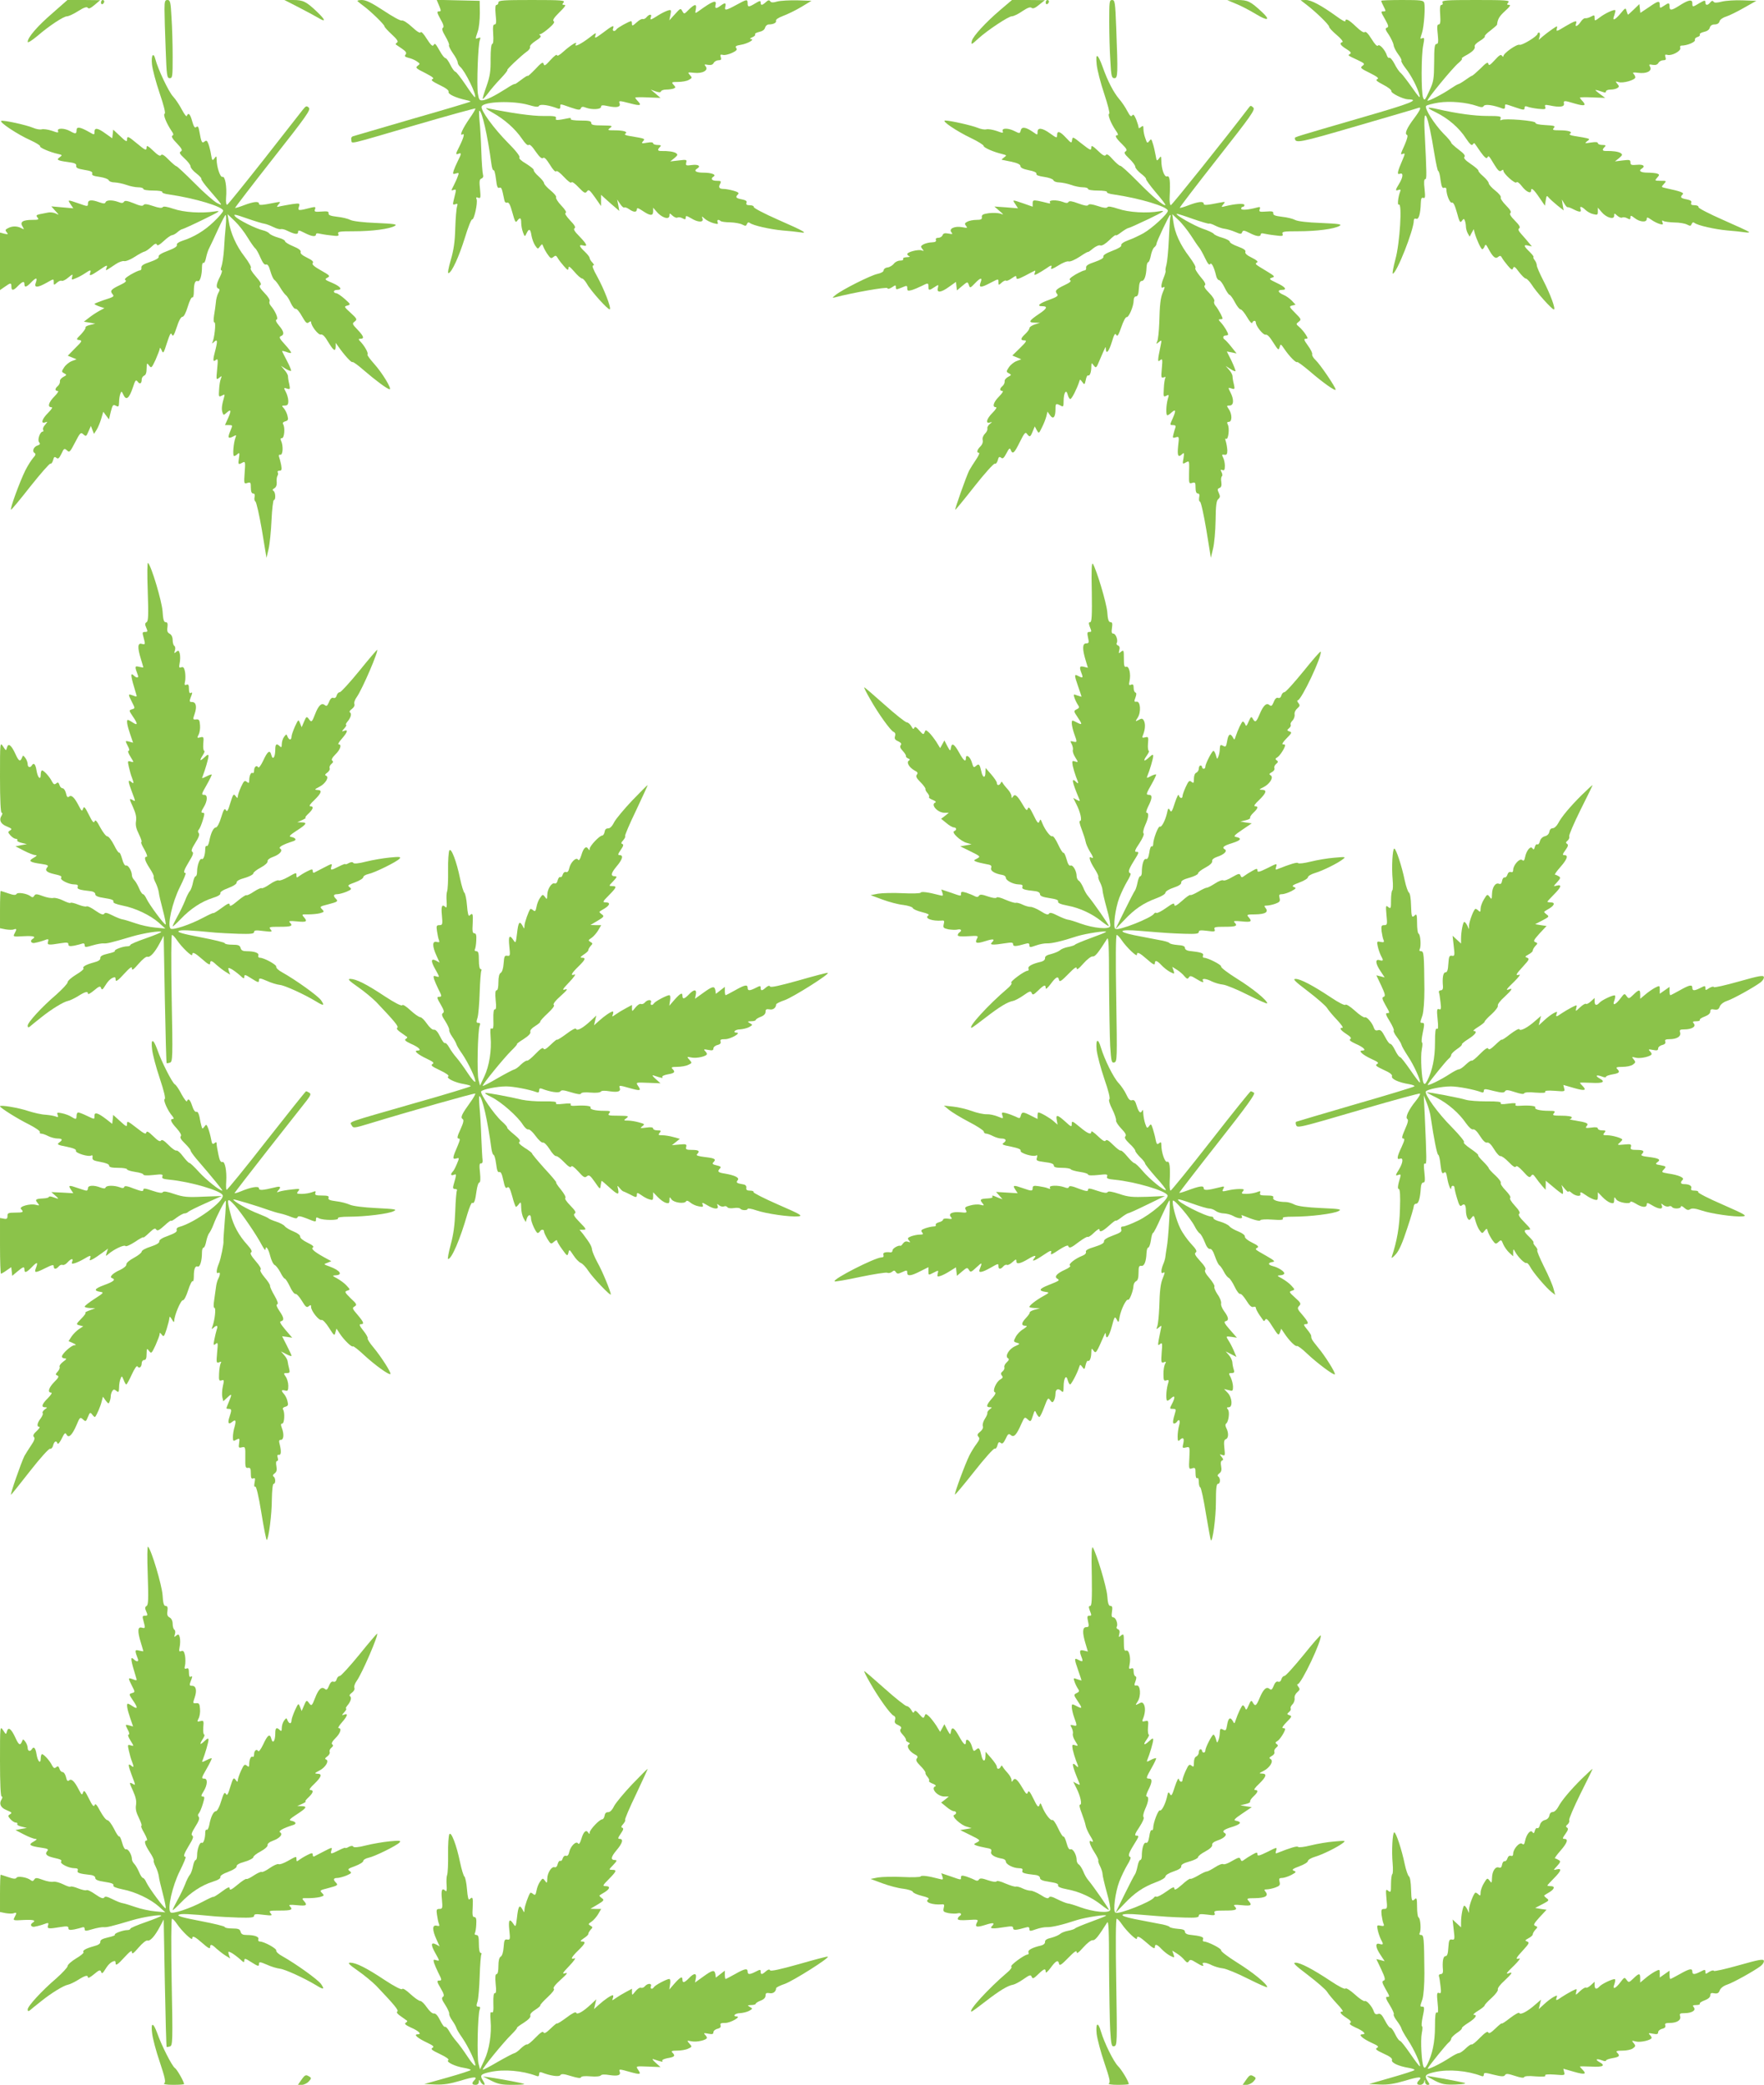
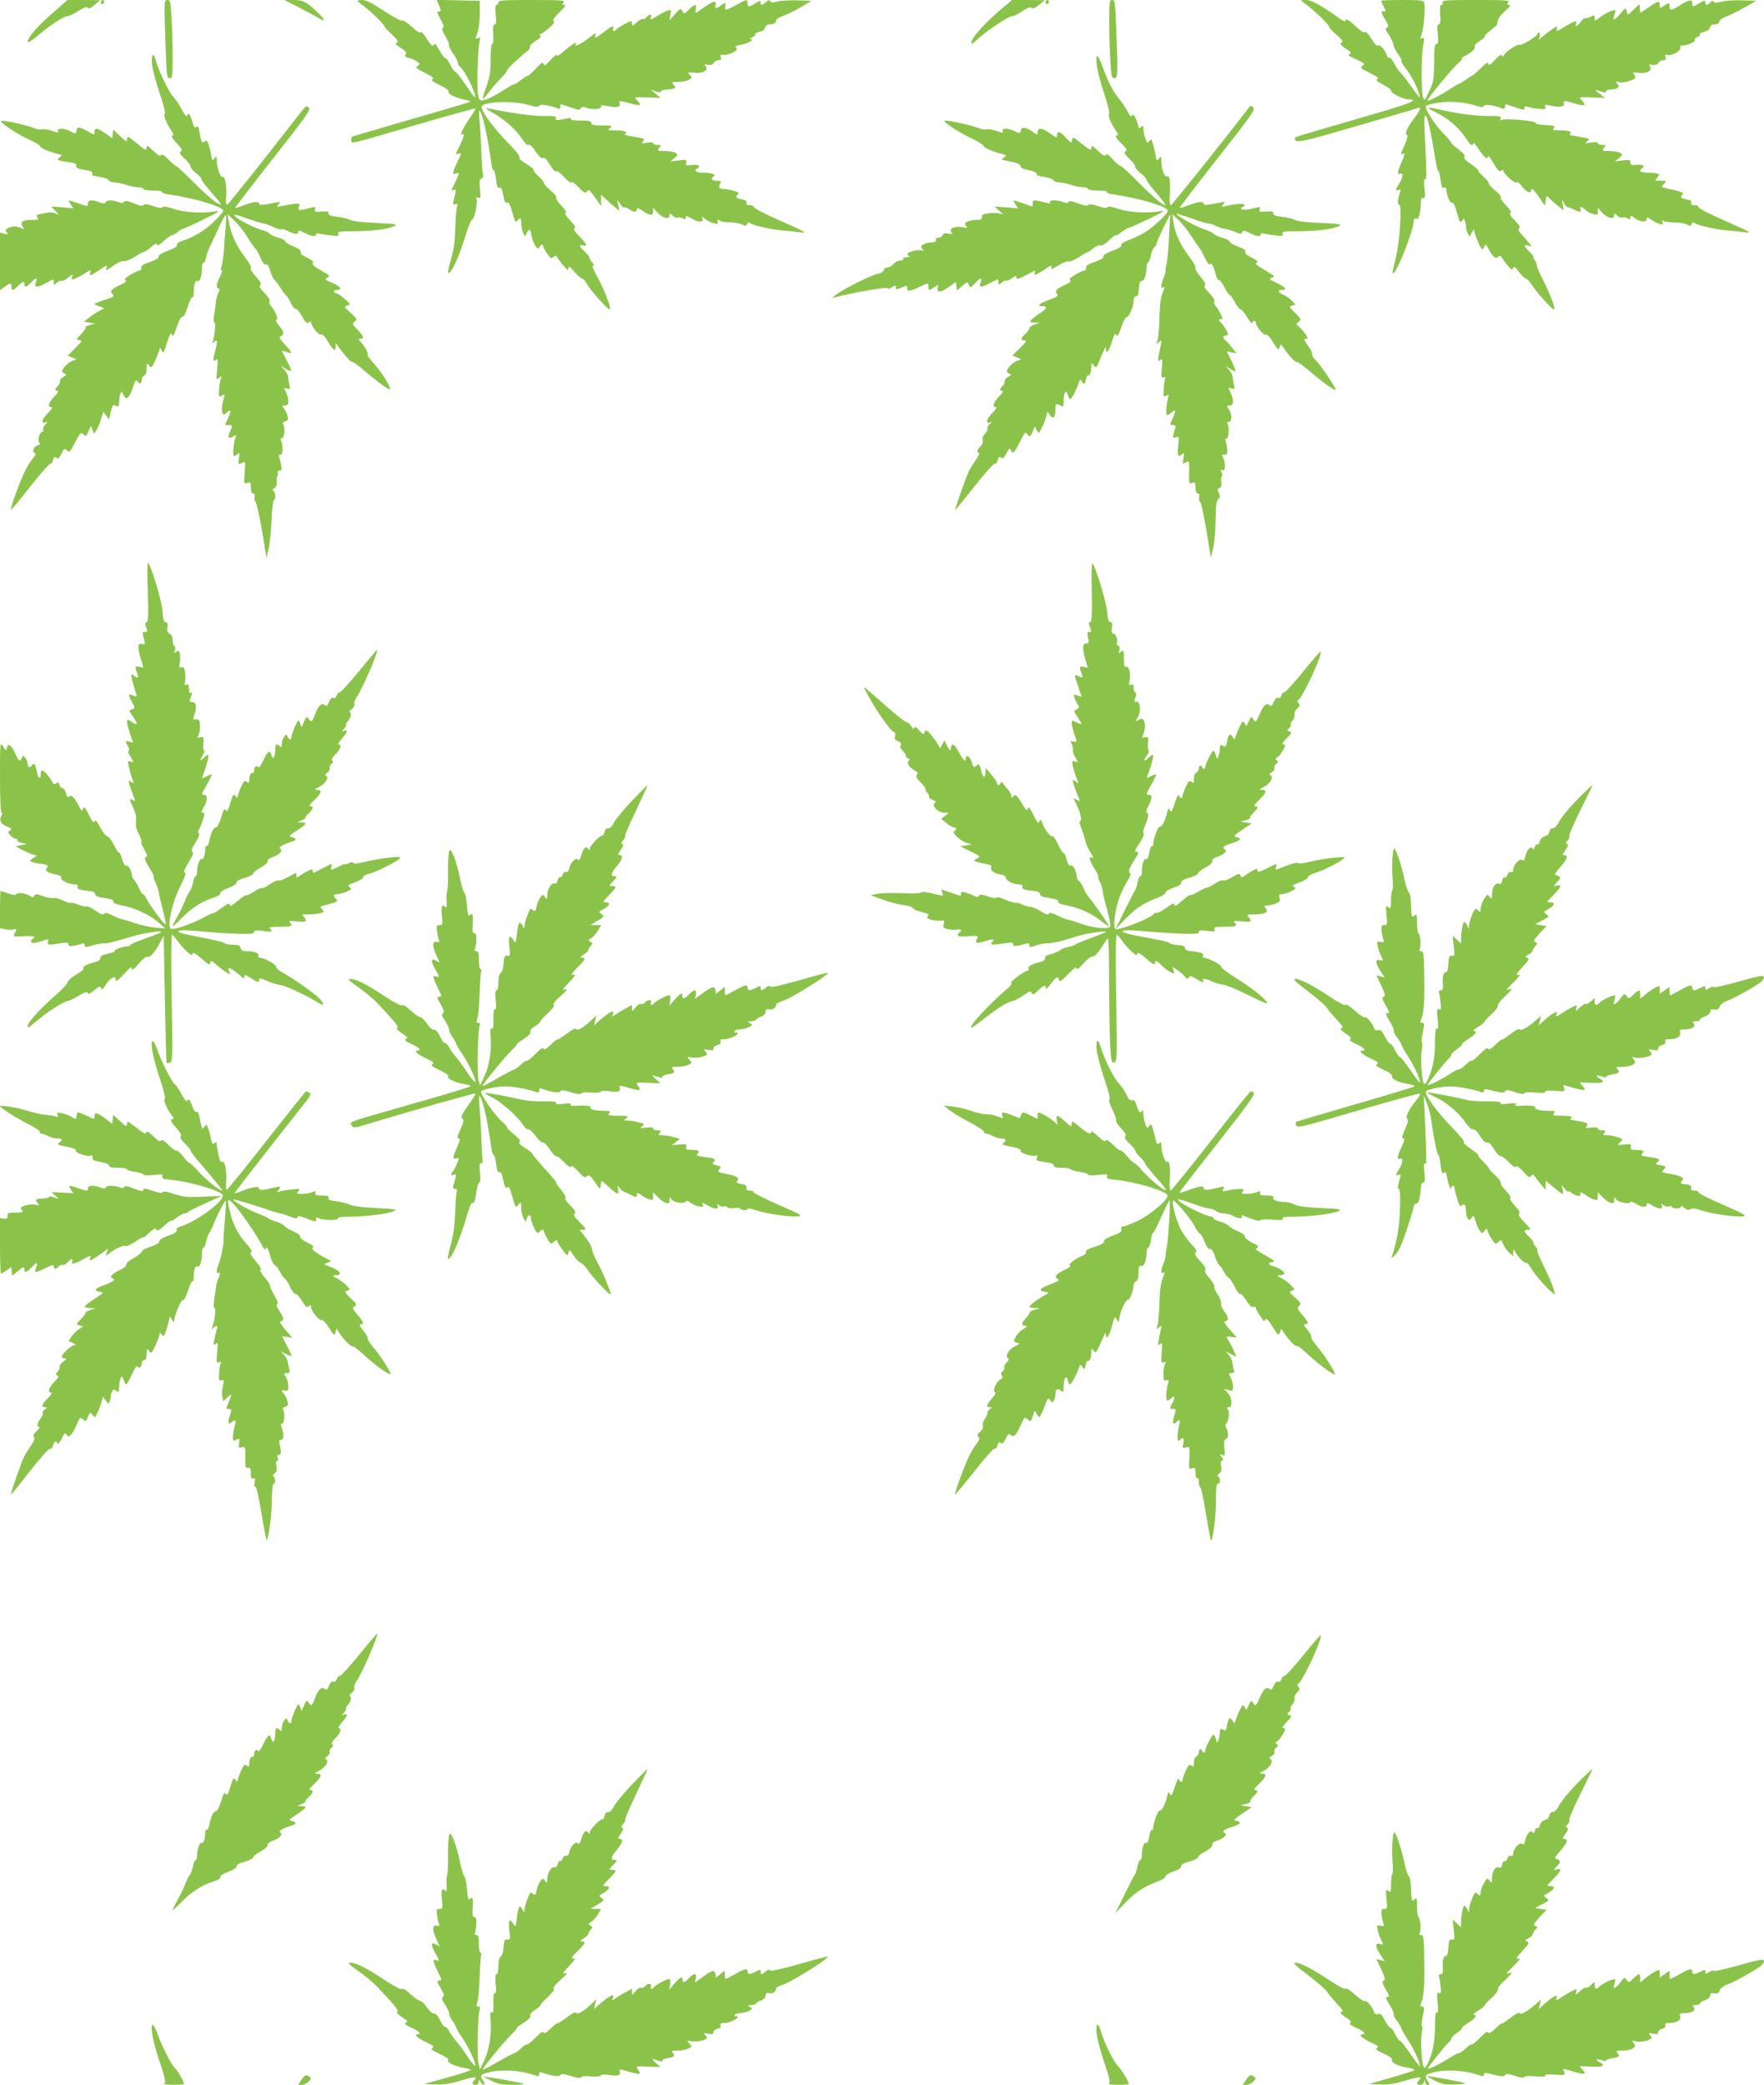
<svg xmlns="http://www.w3.org/2000/svg" version="1.0" width="1083pt" height="1280pt" viewBox="0 0 1083 1280" preserveAspectRatio="xMidYMid meet">
  <g transform="translate(0,1280) scale(0.1,-0.1)" fill="#8bc34a" stroke="none">
    <path d="M322 12719 c-93 -80 -152 -149 -152 -176 0 -8 24 7 58 35 73 63 162 122 184 122 9 0 40 14 68 32 36 23 54 28 59 20 5 -8 17 -3 42 18 l34 29 -100 1 -101 0 -92 -81z" />
    <path d="M620 12784 c0 -8 5 -12 10 -9 6 3 10 10 10 16 0 5 -4 9 -10 9 -5 0 -10 -7 -10 -16z" />
    <path d="M1010 12742 c0 -33 3 -141 7 -240 6 -168 8 -182 25 -182 17 0 18 10 18 133 0 74 -3 182 -7 240 -5 95 -8 107 -25 107 -15 0 -18 -8 -18 -58z" />
    <path d="M1830 12757 c47 -24 102 -54 123 -66 49 -30 47 -15 -5 35 -67 64 -87 74 -147 74 l-55 0 84 -43z" />
    <path d="M2196 12792 c5 -5 23 -19 39 -31 43 -32 125 -112 125 -122 0 -5 20 -27 45 -50 33 -30 42 -45 33 -50 -7 -4 -10 -10 -8 -12 3 -2 20 -14 38 -26 25 -17 30 -26 22 -36 -8 -10 -4 -14 17 -20 16 -3 39 -13 51 -21 22 -15 22 -16 6 -28 -15 -12 -10 -16 46 -44 46 -24 58 -33 45 -38 -12 -5 -1 -14 44 -36 40 -19 58 -33 55 -42 -5 -14 45 -37 110 -51 15 -3 27 -8 25 -9 -2 -2 -161 -50 -354 -105 -192 -56 -357 -104 -366 -107 -11 -3 -15 -12 -12 -24 6 -24 -37 -34 404 95 195 57 356 101 358 99 2 -2 -14 -30 -36 -61 -43 -62 -65 -111 -43 -98 15 9 6 -23 -21 -77 -23 -45 -23 -49 -4 -42 19 8 19 1 -4 -44 -10 -20 -22 -48 -26 -60 -6 -21 -4 -23 14 -17 19 6 20 4 11 -19 -5 -15 -17 -40 -26 -58 -15 -29 -15 -30 1 -24 14 5 16 2 11 -19 -3 -14 -9 -36 -12 -50 -5 -21 -3 -24 11 -19 14 6 16 3 11 -14 -4 -12 -9 -72 -11 -134 -2 -83 -10 -135 -28 -196 -14 -49 -20 -81 -13 -79 21 6 64 102 100 217 19 63 39 114 45 113 12 -3 35 102 27 124 -5 11 -2 14 10 9 15 -6 16 0 11 53 -5 48 -4 60 9 65 10 4 13 13 9 25 -3 11 -8 75 -10 143 -2 67 -7 151 -11 186 -3 34 -4 62 -1 62 16 0 51 -153 74 -327 3 -24 9 -40 13 -38 5 3 11 -22 15 -54 5 -45 10 -58 20 -54 14 5 16 -1 31 -74 2 -14 9 -20 18 -17 10 4 19 -14 32 -62 15 -55 20 -64 29 -50 18 24 25 20 25 -13 0 -16 5 -42 11 -58 11 -28 11 -28 22 -5 15 32 24 27 30 -15 4 -21 14 -48 23 -61 15 -22 17 -22 29 -5 13 17 14 17 21 -2 4 -11 16 -33 27 -48 16 -23 21 -26 34 -15 13 11 18 10 27 -6 6 -11 23 -33 38 -50 23 -26 27 -28 28 -12 0 15 8 10 36 -22 19 -23 41 -42 48 -42 6 0 19 -15 29 -32 23 -43 133 -165 141 -157 10 9 -37 128 -79 204 -22 39 -32 65 -24 65 8 0 7 6 -4 18 -10 10 -17 23 -17 28 0 6 -13 23 -30 39 -35 33 -38 45 -10 38 30 -8 24 7 -22 55 -30 30 -39 45 -31 50 9 6 1 20 -27 49 -24 26 -35 43 -27 46 7 3 -3 20 -27 45 -21 22 -35 45 -32 50 4 6 -12 25 -34 43 -22 18 -40 38 -40 45 0 6 -15 25 -33 41 -18 16 -32 33 -30 39 1 5 -20 22 -47 39 -30 17 -46 33 -41 38 6 6 -22 42 -71 91 -88 89 -169 201 -161 222 12 31 193 37 287 10 45 -13 61 -15 66 -5 8 11 60 4 114 -17 11 -4 16 -1 16 10 0 20 -5 20 64 -4 47 -16 58 -17 62 -5 4 10 12 12 31 4 38 -14 93 -11 93 5 0 11 9 12 45 4 53 -11 77 -5 69 17 -7 18 -3 18 66 0 61 -16 71 -13 47 13 -10 10 -17 20 -17 23 0 2 35 3 77 1 l78 -3 -30 26 -30 25 30 -11 c21 -7 31 -7 33 0 2 6 16 11 32 11 16 0 36 3 45 6 14 6 14 8 0 24 -14 15 -12 17 28 17 23 0 53 5 65 12 22 12 23 14 7 31 -15 17 -14 17 27 13 52 -6 90 16 70 40 -10 12 -8 13 14 9 18 -3 30 0 36 12 5 9 18 16 29 16 16 0 19 5 14 19 -5 15 -2 18 14 14 10 -3 35 3 55 12 28 13 34 21 26 30 -8 10 -2 15 29 20 42 7 88 34 61 35 -9 1 -5 5 8 11 13 5 21 13 18 18 -3 5 8 11 25 15 19 4 33 13 36 26 3 11 13 20 23 20 29 0 49 11 44 23 -2 7 16 19 43 29 27 10 77 34 112 55 l63 38 -86 3 c-48 1 -103 -2 -123 -7 -27 -8 -39 -7 -44 1 -6 9 -13 8 -27 -5 -23 -21 -32 -22 -32 -2 0 12 -6 11 -32 -5 -41 -25 -48 -25 -48 0 0 26 -5 25 -69 -10 -64 -35 -75 -37 -68 -10 6 24 -2 25 -29 5 -27 -20 -37 -19 -31 5 9 34 -18 24 -102 -37 -24 -17 -24 -17 -19 10 7 35 -6 34 -43 -2 -28 -29 -29 -29 -40 -9 -10 19 -12 18 -45 -19 l-35 -38 7 33 c6 32 5 34 -17 27 -13 -4 -41 -18 -61 -31 -44 -28 -49 -29 -42 -9 8 20 -10 19 -26 0 -7 -9 -18 -14 -24 -12 -6 3 -23 -7 -38 -21 -23 -21 -28 -23 -28 -9 0 9 -2 17 -5 17 -12 0 -84 -40 -90 -50 -10 -16 -28 -12 -21 5 9 24 -5 18 -62 -26 -46 -34 -53 -37 -47 -18 7 21 5 20 -31 -8 -58 -45 -104 -67 -88 -42 11 19 -35 -10 -77 -48 -23 -21 -39 -30 -39 -22 -1 8 -18 -5 -40 -29 -31 -35 -39 -39 -42 -25 -4 15 -14 9 -51 -31 -26 -27 -47 -46 -47 -42 0 4 -18 -7 -40 -24 -22 -17 -40 -29 -40 -26 0 3 -24 -9 -52 -28 -73 -46 -119 -69 -145 -72 -19 -2 -23 4 -29 41 -8 54 1 303 12 329 6 16 4 18 -9 13 -20 -8 -20 -9 -4 39 8 22 13 73 13 114 l-1 75 -132 3 -132 3 15 -36 c13 -32 13 -35 -2 -35 -13 0 -11 -8 10 -47 19 -32 23 -49 15 -54 -8 -4 -3 -21 16 -53 15 -26 25 -50 22 -53 -4 -3 7 -25 23 -49 17 -23 30 -49 30 -57 0 -8 7 -20 15 -27 30 -25 104 -175 91 -187 -2 -2 -28 32 -57 76 -30 44 -58 81 -64 81 -5 1 -19 19 -30 42 -11 22 -24 41 -30 41 -5 0 -21 18 -33 41 -30 52 -31 53 -41 38 -5 -9 -18 4 -41 40 -18 30 -35 47 -37 40 -3 -8 -22 3 -53 32 -28 26 -55 43 -63 40 -8 -3 -58 25 -112 61 -75 49 -108 65 -134 65 -19 0 -31 -4 -25 -8z" />
    <path d="M3060 12785 c0 -8 -5 -15 -11 -15 -8 0 -10 -18 -6 -60 5 -46 4 -60 -6 -60 -10 0 -12 -15 -9 -60 3 -37 0 -60 -6 -60 -6 0 -10 -36 -10 -92 1 -76 -4 -107 -25 -167 -15 -41 -25 -76 -23 -78 2 -2 16 13 32 34 15 21 50 62 78 91 27 28 45 52 41 52 -9 0 83 87 119 113 14 9 23 23 20 30 -2 7 14 23 36 37 26 16 35 27 27 32 -7 5 -8 8 -1 8 6 0 30 16 53 36 29 25 39 39 30 44 -8 6 3 22 35 54 33 32 43 46 31 46 -14 0 -15 3 -5 15 11 13 -12 15 -194 15 -176 0 -206 -2 -206 -15z" />
    <path d="M6139 12737 c-88 -75 -164 -158 -172 -187 -7 -27 -3 -26 40 14 59 53 185 136 205 136 11 0 40 14 64 31 32 21 49 28 57 21 9 -7 22 -2 47 19 l35 28 -101 1 -101 0 -74 -63z" />
    <path d="M6420 12784 c0 -8 5 -12 10 -9 6 3 10 10 10 16 0 5 -4 9 -10 9 -5 0 -10 -7 -10 -16z" />
    <path d="M6810 12667 c0 -74 3 -182 7 -240 5 -95 8 -107 25 -107 21 0 22 25 11 308 -6 158 -8 172 -25 172 -17 0 -18 -10 -18 -133z" />
-     <path d="M7590 12776 c30 -12 85 -41 123 -64 71 -43 89 -36 35 14 -71 66 -87 74 -152 74 l-61 -1 55 -23z" />
    <path d="M8020 12772 c60 -46 140 -124 140 -136 0 -7 21 -29 47 -51 25 -21 41 -41 35 -43 -21 -7 -13 -20 24 -43 26 -16 32 -24 23 -30 -16 -9 -17 -8 45 -37 44 -21 47 -24 31 -36 -16 -12 -12 -16 45 -44 46 -23 58 -33 46 -38 -13 -5 -4 -13 36 -34 29 -15 52 -32 50 -39 -3 -13 72 -50 103 -51 76 -1 16 -25 -272 -108 -430 -125 -423 -123 -423 -130 1 -34 23 -30 379 74 200 58 370 108 377 111 23 9 16 -10 -25 -65 -44 -58 -59 -94 -43 -100 7 -2 2 -24 -13 -59 -29 -65 -29 -64 -10 -57 12 5 11 -2 -4 -37 -32 -74 -36 -93 -17 -86 23 9 21 -20 -4 -61 -24 -39 -25 -46 -4 -38 11 4 15 2 11 -8 -14 -35 -19 -89 -9 -82 22 13 6 -240 -21 -336 -13 -49 -20 -88 -16 -88 23 0 129 268 129 326 0 10 5 14 15 11 15 -7 26 30 28 98 1 26 5 34 15 30 12 -4 13 5 8 55 -5 40 -3 60 4 60 10 0 10 20 -4 300 -8 167 22 96 60 -142 10 -60 20 -108 24 -108 4 0 11 -24 14 -54 6 -42 11 -54 22 -49 8 3 14 -1 14 -8 0 -36 22 -88 34 -83 9 3 18 -16 31 -62 15 -57 20 -65 30 -50 12 15 13 15 19 0 3 -8 6 -25 6 -35 0 -11 5 -30 11 -41 l12 -21 12 23 13 23 6 -24 c12 -42 39 -99 46 -99 5 0 11 8 15 18 5 14 9 12 22 -13 27 -51 44 -67 60 -53 12 10 17 9 24 -4 5 -10 21 -31 36 -49 22 -26 28 -29 33 -15 4 13 12 9 35 -23 17 -22 36 -41 42 -41 7 0 23 -17 37 -38 28 -45 124 -152 136 -152 13 0 -22 95 -66 180 -21 41 -39 82 -39 91 0 9 -6 23 -12 31 -7 8 -11 17 -8 20 3 2 -9 17 -25 33 -36 34 -38 45 -7 37 l22 -5 -20 24 c-11 13 -31 37 -45 52 -18 20 -21 30 -13 35 9 6 1 20 -26 47 -26 26 -35 42 -28 47 8 5 -1 21 -27 47 -21 21 -36 44 -32 49 3 6 -12 25 -34 42 -22 17 -40 38 -40 45 0 7 -15 26 -32 41 -18 15 -32 31 -31 35 2 5 -20 24 -47 42 -34 23 -46 37 -39 44 7 7 -4 21 -35 44 -25 19 -46 38 -46 42 0 5 -21 31 -48 57 -57 59 -119 157 -106 170 5 5 39 14 76 20 70 11 171 2 237 -21 26 -9 35 -9 41 1 8 12 59 5 114 -16 11 -4 16 -1 16 10 0 20 -5 20 63 -3 50 -17 57 -18 57 -4 0 11 5 13 18 8 9 -4 39 -10 66 -13 42 -4 48 -3 43 11 -5 14 -1 15 26 10 60 -13 92 -10 89 10 -4 21 1 21 67 1 59 -17 72 -13 48 14 -10 10 -17 20 -17 23 0 2 35 3 77 1 l78 -3 -35 26 c-30 23 -31 26 -10 20 14 -4 31 -10 38 -12 6 -3 12 0 12 6 0 6 12 11 28 11 15 0 33 4 41 9 13 8 13 12 0 27 -12 15 -12 16 8 10 27 -9 103 13 103 29 0 6 -5 16 -11 22 -8 8 -1 10 28 6 52 -7 87 11 74 36 -9 16 -7 17 16 13 17 -3 29 1 35 12 5 9 18 16 29 16 16 0 19 5 14 19 -5 15 -2 18 13 14 27 -7 85 25 78 43 -3 8 0 14 7 14 35 0 88 22 83 35 -2 7 4 15 16 18 11 3 17 10 14 15 -3 5 8 12 25 16 19 4 33 13 36 26 4 13 14 20 30 20 16 0 27 7 30 19 2 10 20 23 40 29 19 6 68 30 110 54 l76 43 -84 3 c-46 2 -104 -2 -128 -8 -32 -8 -46 -8 -51 0 -5 7 -11 6 -20 -5 -16 -20 -30 -19 -30 1 0 14 -5 13 -36 -5 -43 -26 -44 -26 -44 0 0 25 -25 20 -82 -17 -46 -29 -58 -30 -58 -4 0 24 -4 25 -35 4 -24 -16 -25 -15 -25 5 0 29 -9 27 -68 -14 l-51 -34 -3 27 -3 27 -33 -32 c-19 -18 -35 -33 -37 -33 -1 0 -5 10 -9 23 -5 21 -7 20 -36 -15 -37 -44 -54 -49 -39 -12 5 15 8 29 6 31 -7 7 -61 -18 -94 -43 -32 -24 -33 -24 -33 -4 0 18 -2 19 -22 8 -13 -7 -28 -11 -35 -10 -7 2 -20 -9 -29 -23 -18 -27 -37 -34 -28 -10 9 23 -7 18 -68 -18 -49 -30 -55 -32 -50 -14 5 20 4 20 -29 -3 -19 -13 -45 -33 -58 -44 l-24 -21 6 23 c3 12 1 22 -4 22 -5 0 -9 -3 -9 -7 0 -15 -97 -74 -111 -68 -16 6 -99 -52 -99 -70 0 -5 -4 -4 -9 3 -6 10 -17 3 -44 -27 -28 -31 -37 -36 -39 -23 -3 13 -14 7 -48 -28 -25 -24 -48 -44 -52 -45 -3 0 -21 -11 -40 -25 -18 -13 -38 -25 -43 -26 -6 -1 -28 -14 -50 -29 -48 -33 -136 -78 -141 -73 -6 6 153 200 189 230 18 15 28 28 22 28 -5 0 4 8 20 17 44 23 64 43 59 58 -3 7 11 22 32 34 20 12 34 25 30 28 -3 3 12 19 34 35 22 17 40 33 41 36 4 36 14 52 50 85 29 26 36 37 24 37 -14 0 -15 3 -5 15 11 13 -12 15 -198 15 -184 0 -211 -2 -206 -15 4 -8 1 -15 -6 -15 -9 0 -11 -17 -8 -60 3 -45 1 -60 -9 -60 -10 0 -11 -14 -6 -60 5 -48 3 -60 -8 -60 -11 0 -14 -23 -14 -113 -1 -102 -3 -118 -30 -176 -27 -58 -29 -61 -38 -40 -12 32 -12 261 1 322 8 40 7 47 -4 43 -17 -6 -16 -9 -3 34 12 40 20 156 13 183 -5 15 -20 17 -135 17 -71 0 -129 -2 -129 -5 0 -4 7 -19 15 -35 14 -27 14 -30 0 -30 -19 0 -19 0 10 -51 20 -36 22 -45 10 -49 -12 -4 -10 -13 12 -44 14 -22 27 -50 29 -62 1 -13 14 -38 28 -57 14 -18 23 -36 20 -40 -3 -3 8 -23 24 -44 36 -44 77 -125 87 -168 6 -23 -5 -11 -44 45 -29 41 -60 82 -70 91 -11 8 -28 34 -40 58 -12 23 -26 39 -31 36 -5 -3 -11 3 -15 14 -10 34 -47 74 -55 61 -5 -7 -19 8 -39 40 -20 33 -36 49 -42 43 -6 -6 -26 7 -54 34 -45 43 -65 53 -65 33 0 -6 -24 7 -52 28 -96 69 -157 102 -191 102 l-32 -1 35 -27z" />
    <path d="M933 12405 c3 -30 24 -109 47 -177 25 -73 38 -124 31 -126 -11 -4 10 -58 41 -104 14 -20 15 -27 6 -31 -8 -3 1 -20 27 -46 32 -34 37 -44 25 -51 -11 -7 -7 -15 23 -43 20 -18 37 -40 37 -49 0 -9 16 -28 36 -43 19 -15 33 -30 30 -33 -3 -3 18 -33 47 -66 88 -103 88 -102 49 -82 -19 10 -81 64 -138 122 -57 57 -107 104 -112 104 -4 0 -25 18 -47 40 -27 28 -41 36 -47 27 -5 -8 -19 0 -48 28 -29 28 -40 34 -40 22 0 -24 -6 -22 -60 23 -54 45 -60 47 -60 22 0 -15 -9 -10 -42 22 l-43 40 -3 -27 -3 -26 -41 29 c-48 35 -68 38 -68 10 0 -19 -1 -19 -32 -1 -56 32 -78 35 -78 12 0 -24 -6 -25 -40 -6 -34 19 -81 20 -74 1 5 -12 -1 -12 -37 1 -24 8 -52 12 -63 9 -10 -3 -34 1 -52 9 -43 18 -180 48 -196 43 -17 -6 100 -84 179 -119 35 -16 62 -33 59 -37 -5 -8 60 -36 109 -47 28 -6 29 -8 12 -20 -23 -16 -15 -21 51 -30 41 -5 52 -11 50 -23 -2 -13 9 -18 50 -25 39 -6 52 -12 48 -23 -4 -10 8 -15 45 -20 28 -4 53 -13 56 -20 3 -8 19 -14 37 -14 17 -1 49 -7 71 -15 22 -8 55 -15 73 -15 17 0 32 -4 32 -10 0 -6 27 -10 61 -10 33 0 58 -4 55 -9 -3 -5 16 -12 42 -15 159 -23 332 -75 332 -100 0 -7 -26 -38 -58 -68 -57 -55 -122 -94 -194 -117 -23 -8 -35 -17 -32 -25 3 -9 -16 -21 -56 -36 -40 -15 -59 -27 -56 -36 3 -8 -15 -19 -52 -32 -42 -14 -56 -23 -54 -36 2 -9 -3 -16 -9 -16 -7 0 -32 -12 -57 -26 -31 -19 -41 -29 -32 -34 9 -6 -1 -15 -33 -30 -55 -26 -63 -36 -47 -55 13 -16 11 -17 -57 -39 -29 -10 -53 -20 -53 -22 0 -3 14 -10 31 -16 l30 -10 -28 -15 c-15 -8 -44 -26 -63 -41 l-35 -27 35 -6 35 -6 -32 -8 c-18 -4 -30 -11 -28 -15 3 -5 -10 -23 -27 -42 -31 -31 -32 -33 -11 -36 19 -3 17 -8 -25 -49 l-46 -47 27 -11 27 -11 -29 -11 c-16 -6 -37 -23 -47 -38 -17 -26 -17 -28 0 -37 17 -9 16 -11 -5 -22 -13 -7 -23 -19 -21 -28 1 -8 -5 -21 -13 -28 -19 -16 -19 -30 -1 -30 8 0 0 -14 -20 -34 -36 -36 -44 -66 -19 -66 10 0 3 -12 -20 -35 -38 -38 -47 -69 -17 -58 16 6 15 5 -1 -15 -11 -11 -16 -26 -12 -31 3 -6 2 -11 -3 -11 -16 0 -34 -51 -22 -65 8 -10 6 -15 -9 -20 -24 -7 -36 -36 -19 -46 9 -6 7 -14 -9 -31 -11 -13 -33 -47 -48 -77 -34 -69 -97 -241 -87 -240 4 0 57 64 118 142 62 78 117 141 123 140 6 -2 13 8 17 22 5 20 9 23 20 14 11 -9 17 -3 31 25 15 33 18 35 34 21 15 -15 19 -11 50 49 31 60 35 64 51 49 16 -14 18 -13 31 18 l15 34 9 -24 10 -25 16 25 c8 13 21 43 28 67 l13 44 17 -23 18 -24 11 47 c11 42 14 46 31 37 17 -9 19 -6 20 23 0 18 4 41 8 51 6 17 8 16 19 -8 17 -36 35 -21 58 47 14 44 18 49 29 35 13 -19 25 -12 25 14 0 9 7 19 15 23 10 3 15 19 15 43 1 35 2 37 15 19 14 -18 16 -16 40 35 13 30 25 61 26 69 0 8 5 4 11 -10 10 -23 12 -21 33 45 18 55 24 66 30 51 7 -15 13 -6 30 45 12 39 26 64 35 64 9 0 21 24 33 63 10 34 23 60 28 56 5 -3 9 13 9 35 0 50 8 71 24 65 14 -5 26 36 26 88 0 16 4 27 9 24 5 -3 12 11 16 32 4 20 13 48 21 62 7 14 31 64 53 113 22 48 43 87 46 87 4 0 4 -30 1 -67 -4 -38 -9 -103 -11 -145 -3 -43 -10 -89 -15 -103 -6 -16 -6 -25 0 -25 6 0 1 -18 -10 -40 -23 -44 -25 -67 -9 -72 9 -3 9 -10 -1 -27 -7 -13 -14 -40 -15 -60 -2 -20 -7 -55 -11 -78 -4 -26 -3 -43 3 -43 10 0 -1 -102 -14 -124 -3 -6 0 -5 8 2 23 22 26 13 13 -40 -19 -70 -18 -84 1 -68 13 10 14 3 8 -57 -6 -65 -6 -67 12 -53 17 14 18 13 11 -5 -5 -11 -10 -41 -11 -67 -3 -45 -2 -47 17 -37 17 9 19 8 14 -8 -14 -49 -17 -73 -11 -93 6 -20 8 -21 26 -4 28 25 30 14 9 -34 l-19 -42 24 0 c24 0 24 0 9 -36 -18 -42 -14 -50 17 -34 20 11 21 10 15 -6 -13 -33 -19 -114 -9 -114 5 0 15 6 22 13 11 10 13 5 8 -25 -6 -41 -5 -43 22 -28 17 9 18 4 13 -62 -5 -68 -4 -70 17 -63 19 6 21 3 21 -29 0 -24 5 -36 14 -36 9 0 12 -7 9 -21 -3 -12 -1 -24 5 -28 6 -4 24 -83 40 -176 l28 -170 13 55 c7 30 15 110 18 178 3 67 10 122 14 122 13 0 11 48 -2 56 -8 5 -6 10 5 16 11 6 16 20 15 36 -2 15 0 33 4 40 5 6 5 17 2 22 -3 6 1 10 11 10 13 0 15 6 10 36 -4 19 -10 42 -13 50 -3 9 0 14 8 12 16 -3 19 54 5 85 -6 11 -4 17 5 17 15 0 20 66 7 86 -5 7 1 14 13 17 18 5 20 11 14 34 -3 15 -14 36 -22 46 -15 16 -14 17 5 17 17 0 22 6 22 28 0 15 -7 40 -15 55 -14 27 -14 28 7 21 19 -6 20 -4 14 27 -5 19 -8 41 -8 49 0 8 -10 26 -22 39 l-21 25 28 -18 c16 -10 31 -15 34 -13 2 3 -8 29 -24 59 -15 29 -29 56 -31 61 -2 4 9 2 24 -3 15 -6 29 -9 31 -6 3 2 -14 25 -37 50 -34 37 -39 47 -26 52 23 9 20 28 -11 65 -18 21 -23 34 -15 37 13 4 -7 51 -35 84 -8 9 -12 22 -8 28 4 7 -9 29 -31 51 -28 29 -35 42 -26 48 9 5 2 20 -28 54 -23 26 -36 48 -30 52 5 3 -11 34 -39 70 -51 66 -86 145 -97 218 l-7 42 45 -43 c24 -23 59 -68 78 -100 19 -31 40 -61 47 -67 7 -5 21 -31 32 -57 14 -32 25 -46 34 -42 10 3 18 -9 27 -41 7 -25 18 -49 24 -53 7 -4 23 -25 36 -47 13 -22 29 -43 35 -47 6 -4 20 -25 30 -48 10 -22 24 -39 30 -36 6 2 24 -18 39 -46 23 -40 30 -47 42 -37 9 7 14 8 14 1 0 -23 45 -81 60 -76 11 3 26 -13 45 -46 33 -54 45 -62 46 -27 l0 22 17 -24 c35 -50 80 -100 86 -94 3 3 34 -19 68 -49 73 -63 147 -118 160 -118 16 0 -46 102 -94 155 -26 29 -45 55 -42 58 7 7 -13 46 -39 75 -18 19 -18 22 -4 22 25 0 21 15 -18 56 -33 34 -34 38 -17 50 16 13 14 17 -25 53 -41 37 -42 39 -20 45 21 6 20 8 -17 41 -22 19 -45 35 -53 35 -7 0 -13 5 -13 10 0 6 9 10 20 10 36 0 21 21 -30 43 -46 19 -49 22 -30 32 19 10 15 14 -40 45 -41 23 -57 37 -50 45 7 8 -4 18 -35 33 -29 14 -43 26 -39 35 3 9 -12 21 -46 35 -27 11 -50 25 -50 31 0 6 -19 16 -42 22 -24 7 -48 18 -54 25 -5 7 -23 16 -40 20 -44 10 -151 64 -170 85 -14 16 -2 14 72 -12 49 -17 98 -32 109 -33 11 -2 35 -11 53 -20 18 -9 39 -15 45 -13 7 2 23 -1 37 -8 49 -24 70 -27 70 -10 0 13 5 13 40 -5 43 -22 70 -26 70 -9 0 6 8 8 18 5 9 -2 41 -8 71 -11 47 -6 53 -5 48 9 -6 14 6 16 96 16 112 0 218 14 251 33 17 10 -2 13 -114 18 -82 3 -145 11 -160 19 -13 7 -49 16 -80 19 -41 5 -54 10 -53 21 2 12 -7 14 -44 11 -40 -3 -45 -1 -39 14 5 14 2 16 -20 11 -82 -21 -87 -21 -79 4 7 22 6 23 -39 17 -25 -4 -58 -10 -73 -13 -26 -7 -27 -6 -13 11 14 16 13 17 -15 12 -85 -17 -105 -19 -105 -8 0 17 -34 13 -92 -9 -28 -11 -53 -18 -55 -17 -1 2 103 138 232 302 208 264 234 301 221 314 -14 13 -18 11 -38 -14 -13 -16 -120 -153 -238 -304 -119 -151 -220 -276 -225 -278 -6 -2 -9 16 -7 43 6 67 -6 134 -22 128 -14 -5 -36 61 -36 108 -1 21 -2 22 -14 5 -12 -16 -14 -13 -20 22 -3 22 -11 52 -16 66 -8 22 -13 25 -24 16 -16 -13 -20 -6 -32 62 -5 28 -9 35 -19 27 -9 -8 -15 1 -25 35 -12 45 -24 57 -33 33 -2 -7 -15 10 -30 38 -14 27 -39 65 -55 82 -27 29 -93 169 -108 228 -12 47 -27 25 -21 -31z" />
    <path d="M6733 12404 c3 -32 24 -113 46 -179 22 -66 36 -121 31 -123 -12 -4 11 -61 40 -103 12 -16 17 -29 11 -29 -20 0 -11 -17 27 -54 30 -30 34 -38 22 -46 -11 -7 -7 -15 23 -44 20 -19 37 -41 37 -50 0 -8 16 -27 35 -42 19 -14 33 -29 31 -33 -2 -3 24 -40 59 -81 35 -41 62 -76 60 -79 -9 -8 -82 54 -174 148 -52 53 -99 95 -103 93 -4 -1 -25 16 -45 38 -26 30 -38 37 -44 28 -6 -9 -19 -2 -49 27 -29 28 -40 34 -40 22 0 -24 -4 -22 -63 24 -50 40 -52 41 -55 19 -3 -21 -5 -20 -37 14 -37 40 -55 46 -55 16 0 -19 -3 -18 -42 10 -48 35 -78 39 -78 10 0 -20 0 -20 -27 -1 -45 31 -70 35 -76 11 -5 -20 -7 -21 -36 -6 -40 21 -82 21 -75 1 5 -13 1 -13 -37 1 -24 8 -53 13 -63 10 -11 -3 -34 1 -53 9 -36 15 -169 45 -200 45 -27 0 69 -65 159 -108 42 -20 77 -42 77 -48 1 -11 60 -37 115 -50 27 -7 28 -8 11 -20 -11 -8 -17 -14 -14 -15 2 0 29 -6 59 -12 37 -8 55 -17 55 -27 0 -10 17 -18 51 -25 32 -6 49 -14 47 -22 -3 -8 13 -14 47 -19 29 -4 54 -13 57 -20 3 -8 19 -14 37 -14 17 -1 49 -7 71 -15 22 -8 55 -15 73 -15 17 0 32 -4 32 -10 0 -6 27 -10 61 -10 33 0 58 -4 55 -9 -3 -5 16 -12 42 -15 159 -23 332 -75 332 -100 0 -19 -97 -108 -150 -138 -25 -14 -67 -34 -93 -43 -30 -11 -46 -23 -43 -31 3 -7 -17 -20 -55 -34 -39 -15 -58 -27 -55 -36 3 -8 -15 -19 -52 -32 -42 -14 -56 -23 -54 -36 2 -9 -3 -16 -9 -16 -7 0 -32 -12 -57 -26 -31 -19 -41 -29 -32 -34 9 -6 -1 -15 -33 -30 -55 -26 -63 -36 -47 -55 9 -11 0 -18 -49 -36 -60 -21 -79 -39 -43 -39 36 0 31 -14 -17 -46 -65 -44 -70 -54 -29 -55 l33 -1 -32 -10 c-18 -6 -33 -16 -33 -23 0 -6 -11 -22 -25 -35 -30 -28 -32 -40 -5 -40 16 0 11 -9 -27 -46 l-48 -47 27 -11 28 -12 -29 -11 c-16 -6 -37 -23 -47 -38 -17 -26 -17 -28 0 -37 17 -9 16 -11 -5 -22 -13 -7 -23 -19 -21 -28 1 -8 -5 -21 -13 -28 -19 -16 -19 -30 -1 -30 8 0 0 -14 -20 -34 -35 -35 -44 -66 -20 -66 8 0 0 -14 -20 -34 -37 -37 -46 -69 -16 -60 15 5 15 4 -2 -10 -10 -8 -16 -20 -14 -27 2 -7 -4 -21 -15 -32 -11 -11 -17 -27 -14 -39 3 -12 -2 -27 -14 -39 -21 -21 -25 -39 -9 -39 6 0 -2 -19 -18 -42 -16 -24 -35 -54 -42 -67 -16 -32 -91 -241 -85 -241 2 0 55 64 117 143 62 79 119 142 125 140 7 -3 15 7 19 22 5 20 9 23 20 15 10 -9 17 -3 33 27 16 31 21 35 26 21 12 -30 22 -21 56 48 28 56 35 64 44 50 17 -22 21 -20 35 15 l13 31 12 -23 c13 -22 13 -22 32 17 11 21 23 52 27 68 l7 29 16 -23 c19 -27 33 -12 33 38 0 35 2 37 31 22 17 -10 19 -7 19 27 0 52 16 77 25 40 4 -15 11 -27 16 -27 9 0 40 62 54 104 5 19 6 19 20 0 13 -18 14 -17 21 13 3 18 10 31 14 28 10 -6 20 19 20 53 1 26 1 26 15 8 14 -18 16 -16 35 30 40 93 39 91 39 72 2 -37 19 -16 37 42 14 47 20 57 27 44 7 -13 14 -2 31 47 12 35 26 63 33 62 13 -3 43 67 43 102 0 15 6 25 14 25 11 0 16 14 18 48 2 33 7 47 18 47 16 0 27 33 29 83 1 17 5 32 10 32 5 0 12 18 16 39 4 22 13 45 21 52 8 6 14 16 14 21 0 14 78 178 84 178 3 0 4 -6 1 -12 -2 -7 -6 -69 -9 -138 -3 -69 -10 -139 -15 -157 -5 -17 -7 -33 -5 -36 2 -2 -3 -20 -11 -40 -17 -42 -20 -71 -5 -62 13 8 13 3 -2 -32 -13 -34 -18 -70 -21 -188 -2 -49 -7 -99 -12 -110 -8 -18 -7 -19 10 -5 17 14 18 13 11 -20 -20 -95 -20 -106 -4 -92 15 12 16 7 11 -49 -5 -56 -4 -62 11 -56 11 4 15 3 10 -4 -3 -6 -8 -35 -9 -65 -3 -50 -2 -53 15 -44 17 9 18 7 9 -22 -10 -38 -12 -98 -2 -98 3 0 15 7 25 17 27 24 29 13 8 -35 -19 -42 -19 -42 2 -42 14 0 18 -5 14 -16 -3 -9 -9 -27 -12 -41 -6 -22 -4 -24 15 -18 20 6 21 4 14 -54 -6 -61 0 -73 26 -48 11 10 12 5 7 -26 -7 -36 -6 -38 13 -27 24 12 23 15 21 -68 -1 -60 0 -63 19 -57 19 6 21 2 21 -29 0 -24 5 -36 14 -36 9 0 12 -8 8 -25 -2 -14 0 -25 5 -25 6 0 23 -78 39 -172 l28 -173 13 55 c8 30 15 109 16 175 1 91 5 123 17 131 11 10 12 17 3 37 -10 21 -9 26 4 31 11 4 14 15 11 37 -3 16 -1 32 4 35 4 3 3 14 -2 24 -8 16 -8 18 5 14 11 -5 15 1 15 26 0 17 -5 40 -11 51 -9 17 -7 20 8 17 14 -2 18 3 18 27 -1 17 -5 41 -9 54 -5 15 -5 21 2 17 13 -8 22 64 10 87 -6 12 -5 17 7 17 20 0 20 48 -1 78 -14 21 -14 22 5 22 26 0 28 37 5 81 -15 30 -15 31 6 24 21 -7 22 -5 15 27 -5 18 -8 40 -8 48 0 8 -9 26 -21 39 l-21 24 28 -18 c15 -10 29 -16 32 -14 2 3 -9 31 -24 63 l-29 58 30 -6 30 -6 -32 40 c-17 22 -36 42 -41 45 -14 9 -11 25 6 25 8 0 15 3 15 6 0 11 -23 50 -43 72 -18 19 -18 22 -3 22 15 0 15 2 0 33 -9 17 -23 40 -31 49 -8 9 -12 22 -8 28 4 7 -9 29 -31 51 -27 27 -35 42 -27 47 8 5 0 22 -28 54 -21 26 -35 49 -30 53 6 3 -11 33 -37 68 -56 73 -90 148 -98 214 l-7 48 37 -35 c21 -19 55 -62 77 -95 21 -33 44 -67 51 -75 7 -8 23 -37 36 -64 16 -34 26 -46 31 -38 8 14 24 -16 37 -70 3 -16 12 -28 18 -28 7 0 22 -20 34 -45 12 -25 26 -45 30 -45 5 0 20 -20 33 -45 13 -25 29 -45 36 -45 6 0 24 -21 39 -47 15 -26 29 -42 32 -35 5 15 22 16 22 2 0 -22 46 -79 60 -75 10 3 26 -14 47 -48 30 -47 33 -50 39 -29 6 22 7 22 30 -12 30 -44 71 -86 78 -79 2 3 36 -22 74 -54 82 -71 162 -128 162 -115 0 15 -95 155 -123 181 -14 13 -23 29 -21 35 3 7 -9 31 -26 54 -24 33 -27 42 -14 42 15 0 15 3 -1 28 -10 15 -27 35 -39 45 -20 17 -20 18 -3 31 18 14 16 17 -21 54 -37 37 -39 41 -19 46 l21 5 -23 25 c-13 13 -36 30 -52 36 -33 14 -38 30 -9 30 35 0 22 18 -32 43 -46 22 -49 25 -29 32 21 6 17 10 -36 42 -71 43 -70 42 -55 52 8 4 -4 15 -33 29 -29 14 -43 26 -39 36 4 9 -10 19 -45 32 -28 10 -51 23 -51 30 0 6 -20 17 -45 24 -25 7 -49 18 -53 24 -4 6 -35 21 -69 32 -55 20 -167 84 -159 91 2 2 46 -12 99 -31 53 -18 98 -32 101 -29 2 2 19 -3 38 -13 18 -9 44 -18 58 -19 14 -2 42 -10 63 -19 33 -14 38 -15 43 -2 5 13 11 13 45 -4 42 -22 69 -26 69 -9 0 6 8 8 18 5 9 -2 41 -8 70 -11 45 -6 51 -5 46 9 -5 14 7 16 97 16 113 0 220 14 253 33 17 10 -2 13 -114 18 -84 3 -144 10 -160 19 -13 7 -49 16 -80 19 -41 5 -54 10 -53 21 2 12 -7 14 -44 11 -40 -3 -45 -1 -39 14 5 14 2 16 -16 11 -56 -15 -98 -18 -98 -7 0 6 5 11 10 11 6 0 10 5 10 11 0 12 -55 8 -117 -7 -26 -7 -27 -6 -13 11 14 16 13 17 -15 12 -85 -17 -105 -19 -105 -8 0 17 -34 13 -92 -9 -28 -11 -53 -18 -55 -16 -2 2 102 138 231 302 210 267 234 301 220 314 -14 13 -17 13 -27 -1 -143 -188 -472 -599 -479 -599 -5 0 -9 23 -7 53 5 95 1 130 -16 124 -16 -7 -35 45 -35 98 -1 28 -2 29 -15 11 -13 -17 -14 -15 -20 20 -4 22 -11 54 -17 72 -9 30 -11 31 -22 16 -12 -15 -14 -14 -24 16 -7 18 -12 44 -12 58 0 21 -2 22 -15 12 -11 -9 -15 -9 -15 -1 0 6 -7 28 -15 49 -12 27 -18 33 -24 23 -7 -10 -14 -3 -30 27 -12 23 -34 56 -50 74 -33 39 -70 108 -101 196 -31 85 -45 90 -37 16z" />
    <path d="M3023 12109 c75 -42 140 -100 181 -160 20 -30 36 -45 42 -39 6 6 22 -9 43 -41 24 -34 38 -46 45 -39 7 7 20 -6 42 -41 17 -29 34 -47 38 -41 4 7 24 -8 48 -34 23 -25 44 -41 46 -34 3 7 22 -6 44 -30 35 -36 41 -39 52 -25 10 14 16 9 49 -37 l37 -53 0 34 0 35 33 -30 c17 -16 43 -38 56 -49 l23 -20 -6 35 -7 35 19 -28 c10 -15 21 -24 25 -21 3 3 16 -1 29 -10 28 -20 48 -21 48 -1 0 11 9 8 36 -10 46 -31 64 -32 64 -2 l0 22 18 -21 c32 -40 82 -57 82 -27 0 15 2 15 19 -1 11 -10 24 -15 30 -12 6 4 20 2 31 -4 16 -9 20 -8 20 5 0 12 5 11 33 -5 41 -26 79 -27 70 -2 -6 16 -5 16 14 -1 11 -10 35 -22 53 -27 26 -7 31 -7 26 5 -6 16 5 20 18 8 4 -4 31 -8 59 -8 29 -1 62 -7 75 -14 19 -10 23 -9 28 4 4 10 10 12 18 6 18 -15 124 -39 201 -46 39 -3 86 -8 105 -11 54 -9 31 5 -133 77 -84 37 -151 72 -149 78 1 6 -10 11 -24 11 -19 0 -25 4 -21 15 5 10 -4 16 -28 21 -37 7 -42 13 -24 31 8 8 1 14 -27 22 -22 6 -48 11 -60 11 -28 0 -35 9 -23 31 8 17 6 19 -21 19 -30 0 -40 13 -19 26 19 12 -13 24 -63 24 -45 0 -61 11 -38 25 25 15 8 27 -31 22 -37 -5 -40 -4 -36 15 5 18 2 19 -46 13 l-52 -6 25 20 c21 18 23 22 10 31 -14 9 -47 14 -92 13 -21 0 -23 8 -6 25 9 9 6 12 -15 12 -15 0 -27 5 -27 10 0 7 -14 8 -37 4 -34 -6 -37 -5 -25 9 14 16 14 16 -82 32 -25 4 -35 9 -27 14 19 12 -11 21 -67 21 -42 0 -44 1 -26 15 17 13 13 14 -48 15 -54 0 -68 3 -68 15 0 12 -14 15 -66 15 -36 0 -63 4 -60 9 4 5 -2 8 -11 6 -74 -15 -85 -15 -80 -1 5 12 -9 15 -76 14 -67 -1 -201 18 -347 48 -14 3 1 -9 33 -27z" />
    <path d="M8816 12110 c75 -37 143 -95 185 -161 22 -33 35 -45 40 -37 4 7 10 10 12 8 2 -3 19 -26 37 -53 23 -32 36 -43 41 -35 9 14 7 17 44 -44 22 -36 32 -44 42 -36 9 7 13 7 13 0 0 -19 73 -83 80 -72 4 7 18 -3 34 -24 26 -34 56 -48 56 -26 0 21 16 8 50 -42 l35 -51 5 33 c5 30 6 32 19 16 8 -9 31 -30 52 -47 l39 -31 -6 34 -5 33 15 -25 c8 -14 17 -24 20 -22 4 1 19 -4 36 -13 37 -19 51 -19 44 0 -8 21 6 19 30 -4 12 -11 33 -23 49 -26 24 -6 27 -4 27 16 l0 24 23 -27 c28 -34 77 -49 77 -23 0 17 1 17 19 1 11 -10 24 -15 30 -12 6 4 20 2 31 -4 16 -9 20 -8 20 5 0 14 4 13 26 -4 32 -25 74 -28 74 -6 0 13 5 12 28 -4 15 -11 38 -22 51 -26 20 -6 23 -4 18 9 -5 12 -3 15 6 9 6 -4 37 -8 67 -9 30 0 65 -6 78 -13 19 -10 23 -9 28 4 4 10 10 12 18 6 18 -15 124 -39 201 -46 39 -3 86 -8 105 -11 19 -3 32 -2 28 2 -4 4 -76 37 -160 74 -84 37 -152 72 -150 78 1 7 -10 12 -24 12 -19 0 -25 4 -21 15 5 10 -4 16 -28 21 -37 7 -42 13 -24 31 10 10 -16 19 -105 38 -27 6 -28 7 -11 25 18 20 17 20 -20 20 -37 0 -37 1 -21 19 15 17 15 19 1 25 -9 3 -37 6 -61 6 -41 0 -57 11 -34 25 24 15 8 27 -30 23 -34 -3 -40 -1 -40 15 0 16 -6 17 -47 12 l-48 -6 25 20 c21 18 23 22 10 31 -14 9 -47 14 -92 13 -21 0 -23 8 -6 25 9 9 6 12 -15 12 -15 0 -27 5 -27 11 0 7 -14 8 -42 4 -39 -6 -41 -6 -24 8 22 16 24 15 -78 32 -25 4 -35 9 -27 14 19 12 -11 21 -66 21 -39 0 -44 2 -33 15 10 12 2 14 -52 17 -39 2 -62 7 -61 14 2 13 -191 29 -209 17 -7 -4 -9 0 -5 10 5 13 -6 15 -81 15 -80 0 -187 15 -302 41 -74 17 -78 12 -14 -19z" />
    <path d="M434 11545 l16 -24 -68 6 -67 6 25 -28 c24 -26 24 -27 3 -16 -13 6 -34 9 -48 6 -14 -3 -37 -7 -51 -10 -21 -5 -24 -8 -14 -20 11 -13 6 -15 -31 -15 -60 0 -78 -13 -61 -40 12 -20 11 -20 -7 -11 -25 14 -57 14 -82 0 -17 -8 -18 -13 -8 -25 11 -13 9 -14 -14 -9 l-27 7 0 -177 0 -176 29 20 c36 26 41 26 41 1 0 -27 13 -25 41 5 28 28 39 31 39 10 0 -22 13 -18 40 10 13 14 27 25 31 25 5 0 4 -11 -1 -25 -13 -33 10 -33 68 0 42 24 42 24 42 3 0 -20 1 -20 19 -4 11 10 24 15 30 12 5 -3 23 5 39 19 28 23 30 24 25 5 -5 -19 -4 -20 23 -8 16 6 41 20 56 30 32 22 39 23 32 3 -9 -22 3 -19 53 15 51 35 55 36 46 13 -7 -18 -5 -17 57 25 19 13 42 21 52 19 9 -3 39 9 65 26 26 17 54 32 62 33 7 2 26 15 41 29 20 19 29 23 33 13 3 -9 16 -2 41 21 20 19 43 36 52 37 9 1 24 10 34 19 10 9 24 18 32 19 7 2 65 28 128 59 100 49 109 55 70 49 -81 -13 -192 -6 -255 16 -39 13 -62 17 -66 10 -5 -7 -24 -5 -59 7 -38 13 -54 14 -59 6 -5 -8 -23 -5 -60 11 -40 16 -55 18 -60 9 -6 -9 -15 -9 -35 -1 -36 13 -73 13 -78 -2 -3 -9 -12 -9 -38 0 -49 18 -70 15 -70 -7 0 -20 -1 -20 -57 0 -70 24 -69 24 -49 -6z" />
    <path d="M6234 11546 l16 -25 -73 6 -72 5 30 -26 c29 -25 29 -26 5 -17 -14 4 -45 5 -70 2 -35 -5 -44 -10 -42 -24 2 -13 -5 -17 -33 -17 -20 0 -45 -5 -56 -11 -17 -9 -18 -13 -8 -26 11 -13 8 -14 -23 -8 -46 9 -85 -9 -67 -31 10 -12 7 -13 -18 -8 -22 4 -32 2 -36 -10 -4 -9 -15 -16 -26 -16 -13 0 -18 -5 -15 -13 3 -10 -4 -14 -25 -15 -16 0 -39 -6 -51 -12 -18 -10 -19 -14 -8 -28 11 -13 11 -15 -4 -9 -20 7 -88 -10 -88 -23 0 -4 6 -11 13 -13 6 -3 -1 -6 -16 -6 -16 -1 -26 -5 -22 -11 3 -6 -5 -10 -19 -10 -14 0 -31 -9 -38 -19 -8 -10 -25 -21 -38 -23 -14 -1 -25 -10 -25 -18 0 -8 -15 -17 -39 -22 -42 -9 -215 -96 -256 -129 -21 -17 -22 -19 -5 -15 109 29 320 66 323 57 2 -7 12 -5 28 5 22 15 24 15 24 0 0 -15 3 -15 35 -2 33 14 35 14 35 -4 0 -16 4 -17 28 -11 16 5 42 16 60 25 40 20 42 20 42 -4 0 -24 4 -25 37 -3 26 17 26 17 21 -5 -9 -32 20 -29 70 8 l41 29 3 -26 3 -26 32 27 c33 27 33 28 41 7 7 -21 8 -21 37 9 35 37 48 38 35 5 -12 -33 2 -33 64 0 46 24 46 24 46 3 0 -20 1 -21 20 -3 11 10 23 15 26 12 4 -4 20 3 35 14 25 17 29 18 29 5 0 -13 10 -11 53 11 28 15 55 29 60 31 4 2 4 -4 0 -13 -5 -15 -3 -16 18 -5 13 7 36 21 51 31 32 23 39 24 31 3 -4 -10 11 -5 43 15 26 17 56 29 65 26 9 -3 39 10 68 29 28 19 51 32 51 29 0 -2 14 7 30 21 18 14 37 23 46 19 10 -3 30 9 55 33 21 21 39 34 39 30 0 -5 15 3 34 18 19 14 39 26 44 26 5 0 60 25 123 55 97 47 107 54 69 48 -79 -14 -191 -7 -255 15 -39 13 -62 17 -66 10 -5 -7 -24 -5 -59 7 -37 12 -54 14 -59 6 -5 -7 -23 -4 -61 10 -37 14 -55 17 -60 9 -5 -8 -15 -8 -34 0 -38 14 -89 13 -80 -2 5 -8 0 -9 -17 -4 -13 4 -39 9 -56 13 -29 5 -33 3 -33 -15 l0 -21 -57 20 c-70 24 -69 24 -49 -5z" />
    <path d="M907 9171 c5 -148 4 -184 -7 -191 -11 -7 -11 -14 -2 -34 10 -23 9 -26 -8 -26 -16 0 -17 -4 -9 -32 12 -45 12 -47 -11 -41 -25 7 -27 -22 -5 -93 8 -27 15 -50 15 -52 0 -1 -12 1 -26 4 -27 7 -28 3 -7 -53 6 -16 -9 -17 -25 -1 -24 24 -20 -3 13 -110 7 -21 6 -22 -19 -12 -31 11 -31 10 -6 -40 20 -39 20 -39 0 -45 -19 -6 -19 -7 5 -43 32 -46 32 -59 0 -38 -13 9 -27 16 -30 16 -10 0 -4 -35 14 -87 l18 -53 -25 7 c-24 6 -24 6 -8 -26 11 -19 12 -31 5 -31 -6 0 -1 -16 12 -36 22 -36 22 -36 2 -30 -20 6 -20 4 -12 -32 5 -22 13 -52 19 -66 13 -36 13 -41 -5 -26 -21 17 -19 2 5 -62 24 -64 24 -61 1 -48 -18 9 -18 6 5 -44 18 -40 23 -64 19 -88 -4 -24 1 -46 18 -80 13 -27 20 -48 15 -48 -5 0 3 -20 18 -45 14 -25 21 -45 15 -45 -19 0 -12 -25 18 -71 16 -24 27 -47 25 -51 -3 -4 3 -22 12 -39 9 -18 17 -44 19 -58 1 -14 13 -63 25 -109 12 -46 20 -86 17 -88 -6 -6 -101 122 -118 159 -7 15 -16 27 -21 27 -5 0 -16 16 -24 36 -9 21 -22 43 -30 51 -8 8 -14 21 -14 28 0 26 -23 66 -36 61 -7 -3 -17 13 -24 40 -7 25 -15 42 -18 39 -4 -3 -18 18 -32 47 -15 29 -33 53 -41 53 -8 0 -27 25 -43 54 -22 42 -31 51 -35 38 -5 -13 -14 -3 -35 40 -24 48 -30 55 -36 38 -6 -18 -9 -16 -25 15 -27 53 -46 72 -61 59 -9 -7 -14 -2 -19 21 -4 16 -13 30 -20 30 -8 0 -17 9 -20 21 -5 15 -10 18 -20 9 -11 -9 -16 -6 -26 12 -14 29 -50 68 -61 68 -4 0 -8 -12 -8 -26 0 -38 -19 -19 -26 27 -6 38 -17 49 -29 29 -10 -16 -25 -11 -25 8 0 10 -6 27 -14 38 -14 18 -15 18 -21 2 -11 -27 -20 -22 -40 22 -25 55 -44 70 -52 41 -6 -22 -6 -22 -24 6 -19 28 -19 26 -19 -189 0 -140 4 -218 10 -218 6 0 6 -7 -1 -19 -16 -25 -5 -49 28 -63 38 -16 39 -18 23 -28 -12 -7 -11 -12 4 -29 11 -12 25 -21 33 -21 8 0 12 -4 9 -9 -3 -5 9 -12 27 -16 l32 -8 -35 -6 -35 -7 52 -27 c29 -15 60 -27 70 -27 13 -1 9 -5 -11 -17 -35 -19 -24 -27 47 -37 42 -6 47 -10 36 -22 -15 -18 -2 -30 41 -40 45 -10 51 -14 45 -24 -8 -12 47 -40 81 -40 19 0 25 -4 21 -15 -6 -14 11 -19 83 -27 14 -2 25 -9 25 -18 0 -11 17 -18 58 -24 40 -6 57 -12 53 -21 -3 -9 15 -16 57 -25 78 -15 170 -59 222 -105 l40 -36 -62 6 c-35 3 -89 15 -120 26 -32 11 -67 22 -79 24 -11 1 -40 13 -64 25 -32 16 -45 19 -50 10 -6 -9 -21 -4 -54 19 -25 18 -50 30 -55 26 -6 -3 -28 2 -51 11 -22 9 -43 14 -47 11 -3 -4 -23 3 -45 14 -22 11 -49 18 -60 16 -11 -3 -40 2 -64 11 -38 14 -46 15 -54 2 -6 -10 -12 -11 -22 -3 -21 17 -80 27 -87 14 -5 -8 -19 -7 -50 4 -24 8 -45 15 -47 15 -2 0 -4 -52 -4 -115 l0 -114 35 -7 c19 -3 42 -4 50 0 18 6 19 2 4 -26 -10 -19 -8 -20 55 -16 62 3 80 -2 56 -17 -16 -10 -11 -25 8 -25 9 1 34 7 55 14 35 13 37 13 32 -5 -7 -21 1 -23 78 -10 38 6 47 5 47 -7 0 -11 8 -13 36 -8 19 4 42 10 50 13 8 3 14 -1 14 -10 0 -14 5 -14 49 -1 27 8 57 13 67 12 19 -2 42 3 177 43 68 20 177 37 177 27 0 -3 -43 -21 -95 -39 -52 -18 -95 -36 -95 -41 0 -4 -8 -8 -19 -8 -26 0 -83 -21 -76 -29 4 -3 -15 -10 -42 -16 -34 -8 -48 -15 -47 -27 1 -11 -12 -20 -40 -27 -48 -13 -73 -27 -63 -37 3 -4 -17 -21 -46 -38 -28 -17 -52 -38 -52 -47 0 -8 -32 -42 -70 -76 -88 -75 -175 -170 -175 -190 0 -11 4 -13 13 -6 6 6 38 31 69 56 65 52 137 96 166 102 11 2 38 15 61 29 44 28 61 32 61 15 0 -6 17 3 37 20 32 27 39 29 44 14 4 -13 10 -9 27 19 19 31 40 48 58 48 2 0 4 -8 4 -17 1 -12 17 -1 50 36 38 41 50 50 50 35 0 -14 10 -7 41 29 23 27 47 46 54 43 16 -6 46 27 76 84 l24 45 7 -389 c4 -214 9 -391 11 -393 2 -2 12 0 21 3 16 6 17 33 10 395 -4 228 -3 389 2 389 5 0 19 -15 31 -33 30 -44 93 -104 93 -89 0 21 16 13 64 -29 31 -28 46 -36 46 -25 0 22 10 20 39 -8 15 -13 39 -32 55 -42 l29 -18 -8 23 c-6 21 -5 22 17 11 12 -7 35 -24 51 -38 22 -21 27 -23 27 -9 0 15 6 14 40 -8 46 -29 50 -30 50 -11 0 12 9 11 48 -6 26 -12 62 -23 81 -25 32 -4 148 -57 221 -101 47 -29 55 -28 31 7 -20 28 -156 125 -238 171 -23 12 -39 28 -37 34 5 12 -75 56 -101 56 -8 0 -12 6 -9 14 6 15 -23 26 -72 26 -23 0 -33 5 -37 20 -4 16 -14 20 -51 20 -25 0 -46 4 -46 9 0 5 -67 21 -150 37 -106 20 -145 31 -133 38 14 8 61 6 228 -10 22 -2 84 -5 138 -7 77 -2 97 0 97 11 0 11 12 12 57 6 53 -6 57 -6 44 10 -12 15 -7 16 58 16 70 0 82 5 60 27 -9 9 2 10 45 6 58 -6 66 -1 41 27 -14 16 -12 17 27 16 24 0 56 3 72 7 27 8 28 9 13 25 -16 15 -13 17 35 29 61 16 66 19 50 35 -18 18 -15 28 8 28 11 0 37 7 57 15 32 14 34 17 19 28 -14 11 -10 14 34 30 27 10 50 24 50 31 0 7 14 16 32 20 39 8 174 75 191 94 10 12 1 13 -61 7 -40 -4 -105 -15 -145 -25 -46 -12 -74 -14 -78 -8 -4 7 -14 6 -28 -1 -11 -7 -21 -9 -21 -6 0 3 -18 -4 -40 -15 -49 -25 -53 -25 -45 1 6 19 3 18 -47 -8 -29 -15 -56 -29 -60 -31 -5 -2 -8 3 -8 11 0 12 -6 12 -35 -3 -20 -10 -42 -24 -50 -30 -12 -10 -15 -9 -15 4 0 21 1 21 -54 -10 -25 -14 -50 -23 -56 -19 -5 3 -30 -7 -54 -24 -24 -17 -46 -27 -50 -24 -3 3 -24 -6 -47 -21 -22 -15 -43 -25 -46 -22 -3 3 -28 -13 -54 -35 -36 -30 -49 -37 -49 -24 0 13 -11 9 -50 -20 -27 -20 -50 -34 -50 -31 0 3 -28 -10 -62 -28 -80 -43 -189 -79 -201 -67 -21 21 11 162 57 254 24 48 40 87 35 87 -16 0 -10 18 22 71 23 37 29 53 20 59 -9 5 -4 20 18 55 21 33 28 52 21 60 -6 7 -6 15 1 22 5 5 16 31 24 57 12 40 12 46 0 46 -12 0 -11 7 5 33 24 38 26 77 5 77 -20 0 -20 2 15 63 17 30 30 57 30 61 0 3 -14 -1 -31 -10 -30 -15 -32 -15 -24 2 14 36 35 107 35 122 0 12 -6 10 -25 -8 -29 -27 -32 -21 -9 15 9 14 12 25 8 25 -5 0 -8 20 -6 44 4 42 2 44 -18 39 -20 -5 -21 -4 -11 16 7 12 11 39 9 59 -2 31 -6 37 -24 35 -20 -2 -21 0 -9 34 15 44 9 73 -16 73 -16 0 -17 4 -9 26 13 32 12 37 0 29 -6 -4 -10 7 -10 25 0 25 -4 31 -15 26 -12 -4 -14 0 -9 19 3 14 3 41 0 60 -5 26 -11 33 -23 28 -14 -5 -15 -1 -10 26 4 18 4 44 1 57 -5 21 -9 23 -22 12 -13 -11 -14 -10 -8 9 4 12 2 24 -4 28 -5 3 -10 19 -10 35 0 18 -7 33 -18 39 -14 7 -18 18 -14 40 3 23 0 31 -11 31 -11 0 -16 17 -19 68 -5 63 -68 275 -89 296 -5 6 -6 -66 -2 -173z" />
    <path d="M6703 9168 c2 -147 0 -188 -10 -188 -9 0 -10 -6 -3 -26 13 -33 13 -34 -4 -34 -11 0 -12 -8 -6 -35 7 -30 5 -35 -11 -35 -24 0 -25 -34 -4 -103 l14 -47 -24 6 c-27 7 -30 -1 -15 -40 11 -29 8 -31 -21 -16 -25 14 -24 5 1 -67 11 -32 20 -58 20 -60 0 -1 -12 2 -26 7 -23 9 -25 8 -18 -12 4 -13 13 -32 20 -43 12 -17 12 -21 -6 -30 -19 -10 -19 -11 5 -47 32 -47 31 -52 -5 -33 -29 15 -30 15 -30 -7 1 -13 7 -41 15 -63 19 -52 19 -54 -6 -48 -19 5 -20 4 -9 -16 6 -13 9 -28 7 -35 -3 -8 3 -28 14 -45 20 -32 20 -33 -1 -26 -18 6 -19 3 -14 -27 4 -18 13 -48 20 -67 17 -41 17 -48 2 -33 -32 32 -28 6 17 -102 7 -16 6 -17 -14 -7 l-22 12 19 -38 c25 -49 37 -103 23 -103 -7 0 -2 -21 10 -52 11 -29 22 -63 24 -75 2 -13 13 -38 24 -57 23 -36 27 -51 11 -41 -19 12 -10 -22 19 -67 16 -25 27 -48 24 -51 -2 -3 2 -18 11 -35 8 -16 15 -38 15 -48 0 -10 12 -61 26 -112 15 -52 24 -101 21 -109 -8 -21 -102 -12 -183 17 -32 12 -67 23 -79 24 -11 2 -40 14 -64 26 -31 16 -45 19 -50 10 -5 -9 -20 -4 -51 16 -24 15 -53 27 -63 26 -10 0 -32 6 -48 14 -16 8 -35 13 -41 11 -7 -2 -35 7 -64 19 -28 13 -53 19 -55 13 -2 -5 -23 -3 -52 7 -37 13 -50 14 -56 4 -5 -8 -13 -9 -26 -2 -11 6 -34 15 -51 21 -27 8 -33 7 -33 -5 0 -17 4 -18 -64 6 l-57 19 7 -21 c6 -19 4 -20 -22 -13 -64 17 -109 23 -112 14 -2 -4 -51 -6 -110 -3 -59 3 -127 1 -152 -3 l-45 -9 73 -27 c40 -15 97 -30 127 -33 30 -4 56 -12 59 -19 2 -7 28 -18 56 -25 36 -9 48 -15 39 -21 -26 -17 25 -36 84 -31 14 2 16 -3 11 -22 -5 -22 -2 -25 30 -32 20 -3 45 -4 56 -1 21 5 28 -7 10 -18 -5 -3 -10 -11 -10 -17 0 -7 23 -9 64 -6 61 4 64 3 54 -15 -15 -29 -2 -32 52 -15 50 16 61 13 38 -10 -14 -14 11 -15 85 -3 38 6 47 5 47 -7 0 -14 16 -14 78 4 16 5 22 2 22 -9 0 -14 4 -15 40 -2 22 8 53 14 68 13 29 -1 91 13 185 44 55 17 188 37 177 26 -3 -3 -45 -20 -95 -38 -49 -18 -92 -36 -95 -40 -3 -4 -22 -10 -42 -14 -21 -4 -43 -13 -50 -20 -8 -7 -31 -17 -53 -23 -27 -6 -40 -14 -39 -25 1 -10 -9 -19 -25 -23 -53 -12 -82 -28 -77 -41 3 -8 1 -14 -5 -14 -19 0 -111 -68 -100 -74 6 -4 -5 -20 -27 -38 -113 -96 -243 -238 -217 -238 4 0 43 29 88 64 83 64 133 95 168 101 10 2 39 17 63 34 38 27 45 28 50 14 6 -14 12 -11 39 15 37 36 47 39 47 15 0 -9 12 1 30 25 33 45 47 52 52 25 3 -14 15 -6 56 36 37 38 52 49 52 36 0 -12 12 -4 41 29 23 26 48 45 57 44 15 -3 34 21 89 108 9 15 12 -42 12 -267 1 -157 4 -333 7 -391 6 -96 9 -105 25 -101 18 5 18 22 12 394 -4 233 -3 389 3 389 5 0 19 -15 31 -33 30 -44 93 -104 93 -89 0 21 16 13 64 -29 31 -28 46 -36 46 -25 0 23 13 20 41 -10 13 -14 37 -33 52 -41 28 -14 29 -14 22 8 l-8 23 29 -18 c16 -10 37 -28 46 -40 15 -17 20 -18 27 -7 7 12 15 10 44 -8 37 -23 52 -27 42 -11 -9 15 22 12 56 -6 17 -8 47 -17 67 -19 20 -2 90 -31 155 -64 64 -32 117 -56 117 -51 0 19 -90 92 -185 151 -56 35 -101 69 -98 75 4 10 -82 54 -106 54 -6 0 -8 6 -5 14 6 14 -13 20 -86 28 -14 2 -25 9 -25 18 0 11 -13 16 -45 18 -24 2 -47 7 -50 12 -3 5 -32 14 -65 19 -33 6 -100 19 -150 29 -112 23 -93 38 33 27 168 -14 188 -15 275 -18 68 -2 87 0 87 11 0 11 11 12 52 7 44 -6 50 -5 45 9 -6 14 3 16 63 16 69 0 81 5 59 27 -9 9 2 10 45 6 58 -6 66 -1 41 27 -13 14 -9 16 41 16 62 1 84 14 64 39 -10 13 -9 15 7 15 11 0 35 5 52 11 27 10 32 15 27 35 -5 20 -3 24 16 24 13 1 38 9 57 19 29 16 31 19 15 25 -15 6 -9 12 34 28 28 10 52 25 52 32 0 7 19 19 43 26 48 14 142 61 172 85 19 15 15 15 -53 9 -40 -3 -105 -14 -145 -24 -40 -10 -74 -14 -78 -9 -4 7 -48 -6 -123 -36 -15 -7 -17 -5 -11 14 6 21 5 21 -54 -9 -49 -24 -61 -27 -61 -15 0 14 -4 14 -32 -2 -18 -10 -40 -24 -49 -31 -14 -11 -18 -10 -23 3 -5 14 -12 12 -51 -10 -24 -15 -49 -24 -55 -20 -6 4 -29 -5 -50 -19 -22 -14 -44 -26 -51 -26 -6 0 -30 -11 -53 -25 -24 -14 -45 -23 -48 -20 -3 3 -26 -13 -51 -36 -34 -30 -47 -36 -47 -24 0 13 -11 9 -50 -19 -28 -20 -55 -34 -60 -31 -5 3 -11 1 -15 -5 -16 -26 -218 -106 -237 -93 -16 9 -1 125 24 191 12 31 34 77 49 102 16 25 24 47 19 48 -16 6 -12 22 20 74 35 56 35 58 15 58 -11 0 -6 14 20 52 20 31 31 56 26 61 -5 5 -1 26 10 51 21 46 24 76 9 76 -6 0 -1 18 10 40 24 47 26 70 5 70 -21 0 -19 5 16 67 17 30 29 56 27 58 -2 2 -17 -2 -32 -10 -26 -14 -28 -14 -21 3 14 33 35 105 35 120 0 12 -5 10 -23 -6 -33 -31 -42 -27 -17 8 12 17 18 30 13 30 -4 0 -7 20 -5 44 4 41 2 44 -17 39 -20 -5 -21 -3 -11 21 12 33 13 66 1 85 -7 10 -13 11 -30 1 -22 -11 -22 -11 -6 14 22 34 17 102 -7 98 -15 -2 -16 1 -7 25 7 19 7 29 0 31 -6 2 -11 15 -11 29 0 19 -4 24 -16 19 -13 -5 -14 -1 -9 24 9 42 -3 93 -21 86 -11 -4 -14 7 -14 51 0 51 -1 54 -17 42 -15 -13 -16 -12 -11 9 4 15 2 25 -8 29 -8 3 -11 9 -8 15 10 15 -5 58 -21 58 -10 0 -12 9 -8 35 4 27 2 35 -9 35 -11 0 -17 16 -20 63 -5 57 -65 257 -88 295 -8 12 -10 -38 -7 -170z" />
    <path d="M2205 8680 c-58 -71 -112 -130 -119 -130 -8 0 -16 -9 -19 -20 -3 -12 -11 -18 -20 -15 -9 4 -19 -4 -27 -25 -10 -24 -15 -28 -26 -19 -20 16 -39 -2 -60 -57 -19 -49 -22 -51 -39 -27 -12 16 -15 14 -28 -17 l-15 -35 -10 25 c-10 25 -10 24 -31 -20 -11 -25 -21 -53 -21 -62 0 -10 -4 -18 -9 -18 -5 0 -12 8 -16 18 -6 16 -7 16 -21 -2 -8 -11 -14 -31 -14 -45 0 -19 -3 -22 -12 -13 -20 20 -28 14 -28 -20 0 -47 -15 -68 -24 -34 -9 35 -23 25 -51 -36 -13 -27 -26 -45 -30 -39 -9 16 -25 3 -25 -20 0 -11 -4 -18 -9 -15 -10 7 -21 -17 -21 -46 0 -17 -3 -18 -15 -8 -13 10 -18 6 -35 -31 -11 -24 -20 -51 -20 -59 -1 -12 -3 -12 -14 3 -12 16 -15 11 -32 -43 -14 -48 -20 -57 -27 -44 -8 14 -14 5 -29 -44 -10 -35 -25 -62 -32 -62 -15 0 -32 -34 -41 -84 -4 -20 -11 -33 -16 -30 -5 3 -9 -5 -9 -18 0 -36 -11 -68 -21 -62 -12 7 -29 -39 -29 -77 0 -16 -4 -29 -9 -29 -5 0 -12 -17 -16 -37 -4 -21 -12 -45 -19 -53 -7 -8 -21 -35 -30 -60 -10 -25 -31 -69 -47 -97 -16 -29 -29 -56 -29 -60 0 -4 22 16 50 45 60 63 127 107 196 129 33 10 50 21 47 29 -3 7 16 20 49 32 32 12 52 26 51 34 -2 8 16 19 50 28 28 8 52 21 52 27 0 7 20 23 45 36 26 14 44 30 43 39 -2 8 11 19 31 26 44 16 65 40 46 52 -13 8 16 25 79 45 25 7 18 21 -13 27 -14 2 -6 11 32 36 64 41 71 52 35 53 l-28 1 30 13 c17 8 26 14 21 15 -5 0 3 11 18 25 29 27 34 45 11 45 -10 0 0 15 25 38 45 44 50 62 18 62 -19 1 -17 4 14 20 38 20 61 61 39 68 -8 3 -5 9 8 18 11 8 18 20 15 28 -3 7 2 19 11 26 11 9 12 15 5 20 -7 5 -1 18 19 38 31 30 41 62 20 62 -6 0 3 16 20 35 35 40 40 58 14 48 -16 -6 -16 -4 1 15 11 12 15 22 11 22 -4 0 -1 8 7 18 21 24 29 50 17 58 -6 3 -2 12 11 21 12 9 19 21 16 30 -4 8 3 28 14 43 34 47 138 290 125 290 -2 0 -52 -58 -110 -130z" />
    <path d="M8002 8678 c-57 -70 -109 -128 -117 -128 -7 0 -15 -9 -18 -20 -3 -12 -11 -18 -20 -15 -9 4 -19 -4 -27 -25 -10 -24 -15 -28 -26 -19 -19 16 -38 -2 -61 -57 -20 -48 -27 -53 -42 -26 -8 15 -12 12 -25 -18 -12 -28 -16 -32 -21 -17 -4 9 -10 17 -15 17 -6 0 -30 -49 -45 -95 -6 -19 -7 -19 -16 -2 -16 28 -28 20 -35 -23 -6 -35 -9 -38 -25 -29 -16 8 -19 6 -20 -18 0 -15 -4 -37 -9 -48 -7 -18 -8 -18 -15 8 -4 15 -11 27 -15 27 -9 0 -50 -80 -50 -98 0 -7 -4 -12 -10 -12 -5 0 -10 5 -10 10 0 6 -4 10 -10 10 -5 0 -10 -9 -10 -19 0 -10 -7 -21 -15 -25 -9 -3 -15 -18 -15 -37 0 -27 -2 -30 -15 -19 -13 10 -18 6 -35 -31 -11 -24 -20 -50 -20 -56 0 -19 -18 -15 -23 5 -2 9 -12 -11 -24 -47 -17 -54 -22 -61 -30 -46 -9 16 -12 14 -18 -16 -10 -45 -34 -91 -44 -84 -10 5 -41 -77 -41 -107 0 -11 -4 -17 -9 -14 -5 3 -12 -14 -15 -39 -5 -30 -11 -42 -20 -39 -14 5 -26 -34 -26 -82 0 -13 -4 -24 -10 -24 -5 0 -12 -17 -16 -37 -4 -21 -11 -43 -15 -49 -5 -6 -34 -62 -65 -125 l-56 -114 54 56 c63 67 117 104 195 133 33 12 58 27 58 35 0 8 22 22 50 31 33 11 49 22 47 32 -1 10 14 19 50 29 29 8 53 20 53 26 0 7 20 23 45 36 28 15 44 30 42 40 -2 10 10 19 32 27 40 13 63 35 46 45 -20 12 -9 22 46 39 54 17 61 30 20 38 -15 2 -5 13 40 43 l59 40 -35 5 -35 6 33 8 c18 4 30 11 27 15 -2 5 7 19 20 31 29 27 32 40 10 40 -10 0 0 15 25 38 45 44 50 62 18 63 -20 0 -19 2 9 16 39 20 64 60 44 73 -11 6 -9 10 7 19 12 6 19 17 16 25 -3 7 2 19 11 26 13 11 13 15 3 22 -10 7 -9 11 5 19 15 9 47 59 47 74 0 3 -6 5 -14 5 -8 0 2 16 22 36 33 33 35 38 19 43 -17 6 -17 8 -3 20 9 7 13 17 10 22 -3 5 2 16 11 25 9 9 15 26 13 38 -2 12 6 28 17 37 16 14 17 19 6 33 -7 9 -9 16 -4 16 22 0 152 274 141 299 -2 4 -49 -50 -106 -121z" />
    <path d="M5342 8508 c50 -89 126 -195 145 -202 9 -4 12 -13 8 -26 -5 -15 0 -23 19 -31 18 -9 23 -16 16 -24 -7 -8 -3 -19 13 -36 12 -13 21 -27 19 -32 -1 -4 5 -10 14 -14 11 -4 12 -8 4 -13 -17 -10 2 -42 34 -60 20 -10 23 -16 15 -26 -8 -10 -3 -21 22 -46 18 -18 32 -37 31 -42 -2 -5 4 -16 13 -26 8 -9 12 -20 9 -23 -4 -4 6 -12 22 -18 16 -6 23 -13 17 -16 -32 -12 13 -63 55 -63 l27 0 -23 -19 -24 -18 32 -26 c17 -15 38 -27 46 -27 17 0 19 -17 2 -23 -19 -7 40 -62 77 -72 l30 -9 -35 -6 -35 -6 63 -31 c61 -30 63 -32 41 -44 -23 -12 -23 -12 -4 -20 11 -4 37 -10 58 -14 31 -5 37 -9 32 -24 -6 -18 22 -35 70 -43 11 -2 20 -9 20 -16 0 -18 44 -41 79 -42 20 0 27 -4 23 -15 -6 -14 11 -19 83 -27 14 -2 25 -9 25 -18 0 -11 17 -18 58 -24 40 -6 57 -12 53 -21 -3 -9 15 -17 57 -25 75 -14 150 -49 208 -95 24 -19 45 -33 47 -31 3 4 -95 145 -127 183 -10 11 -24 36 -31 55 -8 18 -20 37 -27 41 -7 4 -13 17 -13 27 0 31 -22 71 -37 66 -9 -4 -17 9 -25 39 -7 24 -15 42 -19 39 -4 -2 -19 21 -33 52 -14 30 -30 53 -35 50 -11 -7 -45 38 -62 80 -10 26 -12 27 -18 10 -6 -15 -13 -8 -36 40 -22 45 -30 54 -35 39 -5 -15 -11 -10 -33 28 -32 54 -46 65 -58 46 -7 -11 -9 -11 -9 3 0 9 -11 29 -24 43 -14 15 -27 32 -30 38 -5 9 -8 9 -12 0 -8 -17 -24 -17 -24 0 0 8 -16 31 -35 53 l-34 39 -1 -27 c0 -38 -17 -35 -25 5 -10 44 -15 50 -31 36 -17 -14 -17 -14 -29 25 -11 32 -35 47 -35 22 0 -28 -14 -17 -42 34 -30 54 -45 62 -50 28 -3 -21 -5 -20 -22 11 l-18 35 -13 -24 -13 -23 -24 39 c-14 21 -34 47 -45 57 -19 17 -21 17 -27 0 -6 -15 -10 -13 -32 12 -19 22 -27 26 -31 16 -4 -10 -9 -8 -18 10 -8 13 -20 24 -28 24 -8 0 -69 48 -136 108 -66 59 -122 107 -125 107 -3 0 13 -33 36 -72z" />
    <path d="M3881 7885 c-50 -53 -100 -113 -111 -134 -12 -25 -26 -38 -37 -37 -12 0 -19 -7 -21 -21 -2 -13 -9 -23 -15 -23 -16 0 -77 -64 -77 -82 0 -10 -2 -10 -9 1 -13 20 -29 5 -42 -40 -8 -26 -15 -35 -20 -27 -11 18 -46 -16 -54 -52 -4 -19 -11 -27 -20 -24 -7 3 -16 -3 -20 -15 -3 -12 -10 -19 -15 -16 -5 3 -12 -5 -16 -19 -3 -15 -11 -23 -19 -20 -18 7 -45 -35 -45 -71 -1 -28 -2 -29 -14 -12 -13 17 -15 17 -30 -5 -9 -12 -19 -37 -22 -55 -5 -27 -9 -31 -20 -22 -8 7 -16 10 -18 8 -10 -11 -36 -84 -36 -103 -1 -21 -1 -21 -13 2 -18 31 -25 20 -33 -51 -7 -58 -8 -60 -22 -39 -24 37 -32 25 -25 -39 6 -56 5 -60 -13 -57 -16 3 -19 -4 -22 -47 -2 -30 -9 -53 -18 -58 -9 -5 -14 -25 -14 -57 0 -31 -4 -50 -11 -50 -8 0 -10 -18 -6 -60 5 -42 3 -59 -5 -57 -7 1 -10 -19 -9 -62 2 -47 -1 -61 -10 -56 -9 6 -10 -7 -7 -51 7 -82 -8 -179 -39 -244 l-26 -55 -9 35 c-11 38 -5 304 7 333 5 12 3 17 -8 17 -13 0 -14 5 -5 33 5 17 11 87 13 155 2 67 7 127 10 132 3 6 1 10 -4 10 -7 0 -11 23 -11 55 0 43 -3 55 -16 55 -8 0 -12 5 -9 10 4 6 8 31 9 55 2 33 -1 45 -12 45 -11 0 -13 13 -10 60 3 61 0 68 -19 49 -7 -7 -12 12 -16 62 -3 40 -11 75 -16 78 -5 4 -17 42 -26 85 -22 108 -55 193 -66 175 -5 -8 -9 -63 -8 -124 1 -60 -2 -118 -6 -127 -4 -10 -5 -38 -3 -62 2 -29 0 -42 -6 -36 -22 22 -29 8 -23 -50 5 -55 4 -60 -15 -60 -18 0 -20 -5 -15 -37 3 -21 8 -46 12 -55 5 -13 2 -15 -14 -11 -28 7 -28 -26 -1 -85 l19 -42 -20 11 c-34 18 -36 0 -6 -53 27 -48 27 -49 6 -43 -18 6 -20 4 -14 -17 4 -12 16 -40 26 -60 23 -45 23 -48 3 -48 -13 0 -11 -9 11 -46 21 -36 24 -48 14 -54 -10 -7 -6 -18 15 -50 14 -22 25 -46 24 -53 -2 -7 7 -26 19 -43 12 -17 23 -37 25 -45 2 -8 18 -35 36 -60 38 -56 85 -155 80 -170 -2 -7 -23 17 -46 52 -23 35 -54 78 -69 95 -15 17 -36 46 -45 63 -10 18 -22 30 -26 27 -5 -3 -18 15 -30 40 -14 29 -28 44 -38 42 -9 -2 -27 14 -43 37 -15 22 -33 40 -41 40 -8 0 -35 19 -60 42 -27 25 -47 38 -51 31 -4 -6 -46 15 -108 56 -113 75 -174 105 -210 106 -19 0 -9 -11 47 -50 39 -27 89 -69 112 -92 114 -120 140 -152 129 -158 -7 -5 2 -16 23 -30 18 -13 35 -25 38 -27 2 -2 -2 -8 -9 -12 -10 -6 -1 -14 31 -29 49 -21 70 -42 42 -42 -27 0 -1 -23 56 -50 40 -19 48 -26 35 -33 -13 -7 -3 -15 46 -38 40 -19 59 -33 51 -38 -16 -10 44 -39 98 -47 22 -4 40 -9 40 -13 0 -3 -156 -51 -348 -105 -428 -123 -395 -111 -383 -135 10 -18 13 -18 103 9 245 75 651 190 656 186 2 -3 -11 -27 -30 -53 -52 -72 -63 -94 -48 -103 9 -6 6 -22 -13 -64 -20 -42 -22 -56 -12 -56 11 0 10 -8 -4 -42 -33 -76 -35 -87 -11 -81 21 6 21 5 5 -33 -9 -22 -20 -43 -26 -48 -15 -16 -11 -26 7 -19 18 7 18 6 -2 -64 -5 -17 -2 -23 10 -23 10 0 14 -4 11 -10 -3 -5 -8 -63 -10 -127 -3 -84 -11 -143 -28 -205 -13 -49 -20 -88 -16 -88 22 0 74 121 119 278 12 40 25 70 29 67 12 -7 19 14 27 75 4 27 11 50 17 50 6 0 8 22 4 60 -5 45 -4 59 6 57 7 -1 11 7 10 18 -2 11 -5 74 -8 140 -2 66 -7 150 -11 188 -3 37 -4 67 -1 67 17 0 51 -150 74 -322 3 -21 9 -38 13 -38 5 0 12 -25 16 -56 5 -40 10 -54 20 -50 9 3 16 -12 24 -50 9 -43 15 -53 24 -45 10 9 17 -4 31 -54 9 -36 20 -65 23 -65 2 0 11 8 18 18 12 15 13 12 14 -23 0 -22 7 -51 14 -64 l14 -24 6 21 c9 27 26 29 26 2 0 -23 31 -90 41 -90 4 0 11 5 14 10 8 14 25 13 25 -1 0 -7 10 -27 21 -46 20 -32 22 -33 40 -17 11 9 19 13 19 7 0 -5 14 -30 32 -54 30 -42 32 -43 38 -20 5 22 6 21 30 -15 14 -22 34 -43 46 -48 12 -5 33 -28 47 -50 26 -40 137 -157 137 -143 0 17 -54 148 -82 196 -16 30 -31 65 -33 77 -2 23 -13 41 -55 97 l-22 27 23 0 c21 0 19 4 -21 45 -34 35 -42 48 -32 54 11 6 4 18 -26 49 -23 23 -37 44 -31 47 5 4 -7 26 -27 51 -20 24 -33 44 -29 44 4 0 -28 39 -72 86 -43 48 -78 90 -77 93 0 3 -20 19 -45 34 -30 20 -40 31 -32 36 9 6 -1 20 -33 46 -26 21 -45 40 -42 42 2 3 -13 21 -35 40 -46 42 -133 169 -125 182 8 13 98 31 154 31 43 0 143 -19 185 -35 12 -5 17 -2 17 10 0 12 5 15 16 11 54 -21 106 -28 114 -17 6 10 20 9 65 -5 39 -12 60 -15 62 -8 2 7 25 9 59 6 33 -3 59 0 63 6 4 6 24 7 53 2 53 -8 72 -1 62 23 -5 14 1 14 60 -3 69 -19 75 -18 52 15 -13 20 -12 20 63 17 l76 -3 -30 27 c-16 14 -23 24 -15 22 57 -19 62 -19 56 -10 -3 5 12 12 34 16 42 7 48 14 28 34 -9 9 -3 12 30 12 22 0 53 5 67 12 24 11 25 12 8 31 -18 20 -17 20 14 14 32 -6 93 8 93 22 0 4 -5 12 -12 19 -10 10 -5 11 20 6 25 -5 32 -3 32 9 0 8 11 18 25 21 16 4 22 11 19 21 -5 12 2 15 29 15 32 0 100 39 70 40 -29 0 -10 20 20 20 17 1 43 7 56 14 23 13 23 14 5 24 -17 10 -16 11 9 12 15 0 27 4 27 8 0 4 14 13 30 19 19 7 30 18 30 31 0 15 5 18 24 15 22 -5 40 9 41 30 0 5 24 17 54 27 52 19 279 162 263 167 -4 2 -83 -19 -177 -46 -114 -32 -172 -45 -177 -38 -4 8 -13 5 -26 -6 -23 -21 -32 -22 -32 -2 0 14 -3 14 -30 0 -37 -19 -50 -19 -50 0 0 22 -17 19 -77 -15 -29 -16 -55 -30 -58 -30 -3 0 -5 12 -5 26 l0 25 -27 -21 -28 -22 -3 21 c-5 29 -17 27 -75 -15 l-50 -36 5 26 c7 33 -11 34 -42 1 -27 -28 -40 -32 -40 -10 0 24 -12 18 -48 -22 l-33 -38 5 33 c3 18 1 32 -5 32 -15 0 -87 -38 -94 -50 -10 -16 -25 -12 -19 5 8 19 -19 20 -36 1 -6 -8 -17 -13 -25 -10 -7 3 -22 -7 -34 -22 -20 -25 -21 -26 -21 -5 l0 21 -37 -20 c-21 -11 -49 -28 -63 -38 -23 -16 -24 -16 -17 1 3 9 3 17 -1 17 -11 0 -52 -28 -86 -59 l-29 -26 7 30 7 30 -33 -31 c-49 -46 -86 -66 -91 -51 -2 7 -25 -4 -60 -31 -31 -23 -57 -39 -57 -35 0 4 -17 -10 -39 -31 -27 -26 -40 -34 -44 -24 -4 9 -19 -1 -49 -32 -24 -25 -47 -44 -52 -42 -5 2 -22 -9 -38 -24 -15 -16 -34 -29 -41 -30 -6 -1 -52 -25 -101 -53 -49 -29 -90 -50 -92 -48 -6 5 126 167 174 215 24 23 40 42 36 42 -4 0 14 14 40 30 31 20 46 36 42 45 -3 9 8 22 29 35 19 12 34 24 32 28 -1 4 20 27 46 51 29 27 44 47 37 51 -7 4 9 26 42 55 40 36 47 46 28 40 -21 -6 -17 1 25 45 28 29 42 50 33 47 -28 -10 -21 6 22 48 44 43 49 55 23 55 -13 0 -10 5 10 19 16 10 29 22 29 27 -1 5 6 16 14 26 14 14 14 17 -1 25 -15 9 -14 11 7 25 13 9 31 30 41 47 l18 31 -33 0 -33 1 44 26 c40 24 42 28 25 40 -9 7 -16 14 -13 16 2 2 16 11 32 20 33 21 35 37 5 37 -20 0 -18 5 20 43 48 49 51 57 20 57 -21 0 -21 1 7 30 22 23 25 30 12 30 -30 0 -27 18 8 60 38 45 44 70 19 70 -12 0 -11 6 7 32 16 23 19 33 10 36 -9 3 -8 9 5 23 9 11 15 22 12 25 -4 3 27 75 68 160 40 85 72 154 70 154 -2 0 -45 -43 -95 -95z" />
    <path d="M9711 7919 c-74 -74 -124 -134 -145 -174 -9 -17 -24 -30 -33 -30 -11 0 -19 -9 -21 -22 -2 -13 -13 -24 -27 -27 -15 -4 -27 -16 -31 -31 -3 -14 -10 -22 -16 -19 -5 3 -12 -4 -15 -16 -4 -16 -8 -19 -15 -8 -11 17 -37 -14 -45 -55 -4 -21 -9 -25 -18 -17 -15 13 -55 -32 -55 -61 0 -12 -5 -16 -14 -13 -9 3 -17 -3 -21 -15 -3 -11 -11 -20 -18 -18 -6 1 -13 -8 -15 -21 -3 -16 -8 -22 -19 -18 -22 9 -42 -22 -43 -64 -1 -32 -2 -34 -15 -16 -13 17 -15 17 -34 -15 -12 -19 -21 -45 -21 -58 0 -20 -3 -22 -12 -13 -7 7 -15 12 -19 12 -10 0 -39 -76 -40 -103 l0 -22 -11 23 c-6 12 -14 22 -18 22 -8 0 -20 -60 -20 -104 l0 -29 -26 24 -26 24 7 -63 c7 -58 6 -63 -11 -60 -16 3 -19 -5 -22 -49 -2 -38 -7 -53 -18 -53 -14 0 -20 -34 -15 -87 1 -15 -4 -23 -13 -23 -9 0 -14 -6 -12 -12 3 -7 7 -35 10 -62 5 -40 3 -47 -9 -42 -13 5 -15 -4 -9 -61 5 -49 4 -64 -4 -59 -9 5 -12 -18 -12 -87 0 -93 -16 -170 -47 -231 -12 -22 -17 -26 -23 -15 -12 23 -20 161 -11 207 5 23 5 42 1 42 -4 0 -2 27 5 60 11 50 10 60 -1 60 -17 0 -17 -1 -1 46 7 24 12 86 12 159 -2 218 -3 235 -21 235 -9 0 -12 5 -8 12 10 17 5 92 -7 96 -5 2 -9 31 -9 65 0 47 -3 58 -12 49 -20 -20 -23 -14 -25 60 -1 40 -6 74 -13 78 -6 4 -18 38 -26 76 -18 87 -53 194 -64 194 -11 0 -17 -116 -10 -190 3 -34 2 -64 -2 -66 -4 -3 -8 -30 -8 -61 0 -50 -1 -54 -17 -42 -15 13 -16 9 -11 -48 6 -58 5 -63 -14 -63 -17 0 -19 -5 -16 -37 3 -21 8 -45 12 -54 6 -13 2 -16 -18 -12 -23 5 -24 3 -17 -29 4 -18 13 -43 19 -55 17 -30 15 -35 -8 -28 -29 9 -26 -21 6 -68 l25 -38 -26 7 -25 6 30 -63 c24 -52 27 -65 15 -69 -12 -4 -10 -13 10 -49 29 -51 29 -51 10 -51 -10 0 -6 -14 17 -50 17 -28 28 -53 25 -57 -4 -3 5 -22 19 -40 14 -19 27 -40 28 -47 1 -7 19 -39 40 -71 37 -55 81 -153 73 -161 -2 -2 -28 32 -58 76 -30 43 -58 80 -64 80 -5 0 -19 19 -30 42 -11 23 -24 40 -29 39 -5 -2 -20 18 -33 44 -19 36 -28 45 -43 40 -13 -4 -20 0 -25 14 -9 30 -45 72 -56 65 -5 -3 -33 15 -61 41 -29 26 -54 42 -58 36 -3 -6 -41 13 -90 46 -110 73 -186 113 -216 113 -20 0 -3 -16 76 -76 55 -42 108 -88 117 -102 9 -15 37 -48 62 -74 25 -27 40 -48 33 -48 -22 0 -12 -15 25 -39 25 -16 32 -25 23 -31 -9 -5 2 -14 32 -28 49 -21 70 -42 42 -42 -28 0 1 -26 57 -52 40 -18 46 -24 33 -31 -13 -7 -5 -14 40 -35 39 -17 55 -30 52 -39 -7 -17 41 -39 104 -49 23 -4 38 -10 33 -14 -4 -4 -168 -54 -363 -110 -195 -57 -358 -105 -362 -107 -4 -2 -4 -11 -1 -19 8 -21 6 -22 412 97 189 55 346 98 349 95 3 -4 -8 -23 -25 -44 -45 -55 -67 -103 -53 -112 8 -5 4 -23 -14 -63 -19 -44 -22 -57 -11 -57 11 0 8 -12 -10 -52 -29 -61 -31 -80 -10 -72 22 9 19 -24 -5 -64 -24 -39 -25 -43 -4 -35 12 5 15 2 11 -13 -16 -53 -18 -74 -9 -74 7 0 10 -41 7 -122 -3 -110 -18 -197 -50 -293 -4 -13 3 -9 24 14 21 23 42 72 70 158 23 68 41 131 41 138 0 8 7 15 15 15 14 0 24 33 28 97 1 20 7 33 15 33 11 0 12 13 7 61 -5 43 -4 60 4 55 11 -7 10 25 -2 299 l-6 120 18 -45 c10 -25 22 -65 25 -90 19 -131 39 -230 46 -230 4 0 11 -27 14 -61 6 -49 10 -58 21 -49 10 9 14 2 20 -32 7 -43 24 -85 25 -60 0 16 20 16 20 -1 0 -7 7 -37 16 -66 12 -41 18 -50 28 -42 17 15 26 4 26 -33 0 -17 5 -38 10 -46 9 -13 12 -13 25 4 13 17 14 15 24 -21 6 -21 17 -47 26 -58 14 -19 16 -19 29 -2 14 17 15 17 21 -5 4 -13 17 -36 27 -51 19 -26 21 -27 38 -12 16 15 18 14 29 -14 7 -16 23 -39 37 -52 l24 -22 0 24 c1 23 1 23 12 4 17 -32 60 -75 69 -69 5 2 15 -8 23 -23 17 -34 98 -129 131 -155 l23 -18 -10 37 c-5 21 -31 82 -58 135 -26 53 -46 99 -42 102 3 3 -2 14 -11 24 -10 10 -15 21 -12 24 3 2 -9 17 -25 33 -36 34 -38 45 -8 45 20 0 17 5 -22 45 -31 31 -41 48 -33 53 8 5 0 21 -27 50 -22 24 -34 44 -28 48 5 4 -6 22 -27 44 -21 21 -35 43 -31 48 3 5 -12 26 -34 46 -22 20 -40 40 -40 44 0 4 -16 23 -35 42 -19 18 -33 36 -30 38 3 3 -19 21 -47 40 -29 20 -47 37 -40 40 6 2 -26 42 -73 90 -88 88 -171 204 -161 221 8 13 97 31 154 31 43 0 143 -19 185 -35 11 -5 17 -2 17 8 0 13 7 13 61 -1 49 -12 63 -12 69 -2 6 10 19 9 61 -5 33 -11 54 -14 56 -8 3 7 29 9 70 5 44 -3 64 -2 60 5 -5 7 15 9 58 6 61 -5 64 -5 58 15 l-5 21 66 -19 c66 -19 80 -15 51 14 -8 8 -15 16 -15 18 0 2 32 2 70 0 72 -4 90 6 49 28 -28 16 -18 23 15 11 14 -6 26 -7 26 -2 0 5 18 11 40 15 42 7 48 14 28 34 -9 9 -2 12 33 12 25 0 54 6 64 14 17 12 18 16 5 32 -14 16 -13 17 14 10 28 -7 96 9 96 23 0 4 -5 12 -12 19 -10 10 -5 11 20 6 25 -5 32 -3 32 9 0 8 11 18 25 21 16 4 22 11 19 21 -5 11 2 15 26 15 45 0 72 17 65 41 -5 16 -1 19 25 19 46 0 75 17 59 36 -9 11 -7 14 15 14 15 0 25 4 22 8 -3 5 11 14 30 21 21 8 34 19 34 30 0 14 6 17 25 13 19 -3 27 1 33 18 5 13 23 28 45 35 39 13 166 84 206 114 13 10 22 24 20 33 -3 12 -30 7 -154 -28 -82 -23 -151 -39 -153 -34 -2 5 -14 2 -28 -6 -22 -15 -24 -15 -24 0 0 15 -3 15 -30 1 -37 -19 -50 -19 -50 0 0 22 -17 19 -77 -15 -29 -16 -55 -30 -58 -30 -3 0 -5 12 -5 26 l0 25 -30 -21 -30 -21 0 26 c0 25 -1 25 -29 11 -16 -9 -43 -27 -60 -42 l-31 -26 0 26 c0 33 -7 33 -42 -1 -27 -26 -29 -26 -42 -8 -12 17 -14 16 -36 -13 -31 -42 -53 -50 -39 -15 5 14 7 28 4 31 -7 7 -82 -28 -96 -45 -17 -19 -29 -16 -29 9 l0 21 -23 -21 c-13 -12 -27 -19 -30 -15 -4 3 -20 -6 -37 -22 -27 -26 -28 -26 -23 -5 6 22 6 22 -28 5 -19 -10 -46 -26 -61 -36 -32 -23 -39 -24 -31 -3 5 14 3 15 -18 4 -13 -7 -39 -26 -58 -44 l-34 -31 7 29 7 29 -36 -31 c-46 -41 -92 -65 -97 -51 -2 6 -27 -8 -56 -30 -29 -23 -52 -38 -52 -34 0 4 -17 -10 -39 -31 -27 -26 -40 -34 -44 -24 -4 9 -20 -2 -51 -33 -25 -26 -47 -44 -51 -41 -3 3 -19 -8 -36 -24 -16 -16 -35 -29 -42 -29 -7 0 -30 -12 -52 -26 -62 -41 -148 -82 -139 -67 15 25 111 143 127 157 10 7 17 19 17 25 0 6 16 22 35 35 20 13 33 26 30 29 -2 3 16 18 40 33 44 28 58 49 33 49 -7 0 5 12 27 25 22 14 40 28 40 33 0 4 19 25 43 46 24 22 41 45 38 52 -3 7 15 31 40 53 46 43 55 57 29 47 -24 -9 -18 0 33 49 26 26 39 44 30 41 -27 -8 -22 2 24 52 36 39 39 46 24 52 -15 5 -14 8 8 20 14 7 26 18 26 23 0 6 7 19 16 29 16 16 15 18 0 24 -14 5 -9 14 26 53 l43 46 -35 5 -35 6 44 23 c42 22 44 24 26 37 -10 8 -17 15 -14 17 2 2 16 11 32 20 32 20 35 37 7 37 -11 0 -20 2 -20 4 0 2 18 22 40 44 45 45 51 63 18 55 -23 -6 -23 -6 2 21 21 23 22 29 10 36 -8 5 -19 10 -23 10 -5 0 10 21 32 46 43 49 52 74 25 74 -13 0 -11 6 7 31 16 22 19 33 10 38 -9 6 -8 11 3 20 8 7 13 18 10 26 -3 7 29 81 70 164 42 83 75 151 73 151 -2 0 -32 -28 -66 -61z" />
    <path d="M934 6356 c3 -29 24 -109 47 -177 26 -78 37 -125 30 -127 -11 -4 19 -73 47 -104 9 -12 11 -18 4 -18 -21 0 -13 -19 23 -58 22 -25 31 -42 25 -48 -7 -7 2 -22 25 -44 19 -19 35 -38 35 -43 0 -6 16 -28 35 -51 101 -117 165 -196 160 -196 -17 0 -98 65 -143 114 -28 31 -54 56 -59 56 -5 0 -22 18 -39 40 -16 22 -34 38 -40 36 -6 -3 -29 13 -50 35 -27 27 -40 35 -46 26 -5 -8 -19 -1 -47 27 -30 29 -40 34 -43 22 -2 -12 -16 -5 -60 30 -53 41 -58 44 -58 24 0 -20 -4 -19 -42 16 l-43 39 -3 -28 -3 -27 -37 29 c-51 39 -72 45 -72 21 0 -24 3 -24 -48 0 -22 11 -46 20 -52 20 -5 0 -10 -9 -10 -20 0 -24 -4 -24 -33 -6 -12 8 -37 17 -56 21 -30 6 -33 5 -27 -10 5 -14 3 -16 -11 -10 -10 4 -38 9 -63 11 -25 1 -73 12 -107 23 -59 20 -173 39 -173 29 0 -9 106 -76 179 -112 39 -20 69 -41 66 -46 -3 -6 0 -10 8 -10 8 0 28 -7 43 -15 16 -8 41 -15 57 -15 31 0 34 -8 10 -25 -15 -11 -9 -15 45 -25 43 -9 62 -17 58 -25 -5 -14 78 -40 95 -29 6 3 9 -2 7 -12 -2 -16 6 -20 50 -28 33 -6 52 -14 52 -22 0 -10 15 -14 55 -14 30 0 55 -4 55 -9 0 -5 23 -12 50 -16 28 -4 50 -11 50 -16 0 -6 24 -7 62 -3 53 6 60 5 55 -9 -5 -12 4 -16 46 -20 125 -12 314 -67 324 -95 14 -35 -170 -169 -267 -195 -12 -3 -18 -11 -15 -19 4 -10 -12 -20 -52 -35 -38 -13 -57 -26 -55 -35 1 -9 -17 -20 -53 -32 -30 -9 -55 -23 -55 -30 0 -7 -21 -24 -47 -38 -28 -15 -47 -31 -47 -40 1 -10 -15 -23 -37 -34 -46 -20 -71 -45 -51 -51 24 -9 11 -21 -49 -43 -60 -22 -67 -35 -20 -42 20 -3 15 -8 -38 -42 -34 -22 -61 -43 -61 -48 0 -4 15 -8 33 -9 l32 -1 -35 -13 c-19 -7 -31 -14 -26 -14 6 -1 -5 -17 -24 -36 -34 -35 -34 -36 -12 -42 l23 -6 -26 -17 c-15 -10 -36 -31 -46 -46 l-18 -28 27 -12 c20 -9 22 -13 9 -13 -20 -1 -77 -53 -77 -70 0 -6 8 -11 18 -11 13 -1 11 -5 -11 -21 -15 -11 -24 -25 -21 -31 3 -5 -2 -18 -11 -28 -15 -17 -16 -20 -3 -25 12 -5 7 -14 -18 -39 -35 -35 -44 -66 -20 -66 8 0 0 -14 -20 -34 -37 -37 -43 -56 -17 -56 15 0 14 -2 -3 -14 -10 -8 -16 -18 -12 -22 4 -3 -2 -18 -12 -32 -22 -28 -26 -52 -9 -52 7 0 -1 -12 -16 -26 -20 -18 -24 -29 -17 -36 8 -8 3 -23 -17 -52 -15 -23 -34 -52 -41 -65 -19 -38 -91 -243 -82 -238 4 3 57 69 117 146 61 78 115 138 122 136 7 -2 16 7 19 20 7 27 20 33 27 13 2 -7 12 3 22 22 23 46 25 47 35 30 13 -21 34 1 60 61 20 48 22 50 39 35 17 -16 19 -15 31 15 12 29 14 30 27 13 7 -9 15 -16 17 -13 10 11 34 67 40 94 l8 30 17 -24 c16 -21 19 -21 24 -6 4 9 7 24 7 33 0 9 4 23 9 31 8 12 12 12 25 2 14 -12 16 -9 17 20 0 19 4 43 9 54 7 19 9 18 19 -7 6 -16 13 -28 16 -28 4 0 19 28 34 61 17 37 31 57 35 50 10 -16 26 -4 26 20 0 10 7 19 15 19 11 0 15 11 15 38 1 34 2 36 15 18 14 -18 16 -16 40 35 13 30 25 60 25 68 0 11 3 10 13 -3 12 -16 15 -13 30 34 9 29 17 60 17 69 1 11 5 8 15 -9 11 -19 14 -21 15 -8 0 32 41 128 53 125 7 -1 21 26 32 61 11 35 24 60 28 56 4 -4 7 9 7 29 0 46 8 67 24 61 14 -5 26 35 26 87 0 16 4 29 10 29 5 0 12 17 16 38 4 20 12 44 19 52 6 8 18 31 25 50 21 56 71 152 76 148 2 -3 0 -58 -6 -123 -5 -64 -9 -120 -8 -124 3 -15 -16 -109 -28 -138 -16 -38 -18 -67 -4 -58 13 8 13 -11 0 -36 -6 -11 -12 -34 -14 -52 -2 -17 -7 -53 -11 -79 -5 -30 -4 -48 2 -48 10 0 2 -75 -13 -115 -6 -16 -5 -18 7 -7 20 19 29 14 20 -10 -4 -13 -11 -41 -15 -62 -7 -35 -6 -38 8 -27 14 12 15 6 9 -53 -5 -61 -5 -66 12 -60 13 6 16 4 10 -6 -4 -7 -9 -35 -10 -62 -2 -42 0 -48 15 -43 16 5 17 2 8 -37 -5 -23 -6 -53 -3 -66 l6 -25 25 23 c28 27 30 23 9 -27 -8 -19 -15 -37 -15 -39 0 -2 7 -4 15 -4 18 0 18 -7 4 -49 -13 -37 -6 -50 16 -31 22 18 26 9 15 -31 -6 -18 -10 -46 -10 -62 0 -25 2 -27 21 -16 20 10 21 9 17 -21 -4 -28 -3 -31 17 -26 21 5 22 2 21 -62 -1 -58 1 -67 17 -64 14 2 17 -4 17 -34 0 -28 3 -35 15 -31 11 5 13 0 8 -25 -4 -20 -2 -29 4 -25 6 4 21 -57 38 -163 15 -94 30 -168 33 -165 12 12 31 159 31 248 1 57 5 97 11 97 13 0 13 37 -1 45 -6 5 -4 11 7 19 13 10 15 21 11 44 -4 20 -2 32 4 32 6 0 8 9 4 20 -4 14 -2 20 7 18 14 -3 16 20 5 65 -6 21 -4 27 8 27 17 0 20 36 5 74 -7 19 -6 26 3 26 13 0 17 67 5 86 -5 7 1 14 13 17 18 5 20 11 14 34 -3 15 -13 35 -21 44 -19 21 -18 28 6 22 17 -5 20 0 20 29 0 18 -7 44 -16 56 -14 21 -14 22 7 22 18 0 20 4 14 28 -4 15 -8 35 -9 44 -1 10 -11 27 -22 39 l-19 22 33 -17 c17 -9 32 -14 32 -10 0 4 -13 32 -29 63 l-29 57 31 -4 31 -5 -42 49 c-30 36 -38 50 -27 52 21 5 19 22 -10 64 -16 24 -21 38 -13 40 8 3 2 21 -17 54 -16 27 -28 54 -27 60 1 6 -14 29 -33 51 -21 25 -31 44 -25 48 6 4 -6 25 -30 52 -28 33 -37 49 -28 54 8 5 1 19 -24 47 -51 56 -85 118 -102 187 -26 98 -22 107 25 55 44 -50 135 -183 167 -245 12 -22 21 -34 22 -27 1 29 17 8 29 -39 7 -28 20 -53 28 -56 7 -3 23 -23 34 -44 11 -22 23 -39 27 -39 5 0 19 -22 32 -49 12 -27 28 -47 34 -45 6 2 24 -17 39 -42 23 -38 30 -44 42 -34 12 10 15 9 15 -4 0 -25 49 -86 64 -80 7 3 27 -18 46 -48 31 -49 34 -51 39 -29 l7 24 19 -29 c26 -40 75 -88 82 -80 3 3 35 -22 71 -56 63 -58 151 -122 159 -114 7 7 -58 108 -103 162 -24 28 -40 54 -37 58 3 3 -8 24 -26 46 -23 29 -28 40 -16 40 23 0 19 12 -20 58 -32 37 -34 42 -18 51 16 10 14 15 -24 50 -37 37 -39 41 -21 47 19 6 19 6 -4 31 -12 14 -39 33 -58 44 -29 15 -31 18 -13 19 51 1 33 30 -33 54 -38 14 -39 14 -14 23 l24 10 -24 13 c-71 38 -103 62 -90 70 10 6 0 15 -33 31 -27 13 -46 29 -44 37 1 8 -15 21 -40 31 -23 9 -48 24 -55 33 -7 9 -31 21 -53 28 -22 7 -42 16 -45 19 -3 4 -32 17 -65 30 -58 21 -159 80 -152 87 3 3 144 -39 222 -67 17 -6 46 -15 65 -19 19 -4 50 -14 69 -22 26 -10 35 -10 38 -1 3 9 18 7 54 -7 60 -24 59 -24 59 -5 0 12 4 13 19 5 26 -13 124 -13 116 0 -4 6 21 10 67 10 101 0 245 18 275 34 23 11 11 13 -106 19 -81 4 -144 12 -164 21 -18 8 -55 18 -84 21 -39 5 -50 10 -46 21 4 11 -5 14 -41 14 -36 0 -44 3 -40 15 5 13 2 14 -21 5 -14 -5 -42 -10 -62 -10 -32 0 -34 2 -22 17 13 15 9 16 -41 10 -30 -3 -64 -9 -75 -13 -16 -6 -18 -5 -7 7 20 22 14 28 -20 19 -74 -18 -98 -20 -98 -6 0 16 -49 8 -113 -19 -20 -8 -37 -13 -37 -10 0 2 93 123 206 267 114 145 221 280 237 301 24 32 28 41 16 48 -8 5 -16 9 -20 9 -3 0 -112 -137 -244 -305 -131 -168 -241 -303 -244 -300 -3 3 -4 26 -2 51 4 66 -8 126 -24 120 -10 -3 -17 10 -24 45 -6 28 -11 57 -11 66 0 12 -3 13 -14 4 -11 -9 -15 -4 -20 26 -4 21 -12 50 -18 66 -10 25 -12 26 -23 10 -12 -16 -13 -15 -18 3 -3 10 -9 36 -12 56 -5 23 -12 35 -19 32 -8 -3 -18 11 -26 36 -13 40 -25 50 -32 29 -2 -6 -17 13 -33 42 -15 30 -34 58 -42 62 -16 10 -83 141 -108 215 -25 68 -40 67 -31 -2z" />
    <path d="M6733 6352 c4 -32 25 -111 47 -176 26 -74 37 -121 31 -125 -6 -4 1 -28 18 -62 15 -30 25 -61 23 -68 -2 -7 12 -29 32 -50 25 -26 33 -40 25 -48 -7 -7 0 -20 25 -44 20 -18 36 -38 36 -44 0 -6 14 -24 30 -40 17 -16 30 -33 30 -38 0 -5 30 -43 66 -84 37 -40 64 -76 62 -79 -9 -8 -102 68 -143 117 -22 26 -45 48 -51 48 -6 1 -25 19 -43 41 -18 22 -36 38 -40 36 -4 -3 -25 13 -46 34 -28 28 -41 36 -47 27 -5 -8 -19 0 -48 28 -22 21 -40 34 -40 27 0 -21 -21 -13 -71 29 -45 37 -49 39 -49 19 0 -21 -3 -20 -40 14 -48 43 -59 45 -52 9 l5 -28 -24 21 c-22 20 -81 54 -94 54 -3 0 -5 -9 -5 -20 l0 -20 -40 20 c-49 25 -56 25 -63 0 -5 -18 -7 -18 -33 -5 -16 7 -42 17 -58 21 -25 6 -28 5 -22 -14 7 -21 6 -21 -28 -7 -20 8 -50 15 -68 14 -18 -1 -60 8 -92 20 -33 12 -85 24 -115 27 l-56 6 30 -25 c17 -14 72 -48 122 -74 51 -26 93 -54 93 -60 0 -7 6 -13 14 -13 7 0 27 -7 42 -15 16 -8 38 -15 50 -15 29 0 37 -11 17 -26 -15 -10 -9 -14 45 -24 43 -9 62 -17 58 -25 -5 -15 78 -40 96 -29 6 4 8 -1 4 -14 -6 -18 -1 -20 49 -27 38 -4 55 -11 55 -21 0 -10 13 -14 49 -14 28 0 52 -4 55 -9 4 -5 29 -12 56 -16 28 -4 50 -11 50 -16 0 -6 24 -7 62 -3 53 6 60 5 55 -9 -5 -12 4 -16 46 -20 125 -12 316 -68 325 -96 8 -23 -102 -117 -180 -155 -41 -20 -83 -36 -92 -36 -12 0 -16 -5 -12 -18 5 -14 -6 -21 -52 -38 -38 -14 -56 -26 -54 -36 1 -10 -16 -20 -57 -33 -41 -12 -58 -22 -54 -31 3 -8 -6 -18 -22 -24 -44 -17 -88 -52 -76 -60 7 -4 -5 -14 -29 -25 -51 -23 -69 -43 -50 -55 18 -11 17 -12 -53 -40 -58 -23 -63 -35 -17 -42 24 -3 23 -5 -15 -26 -42 -23 -85 -56 -85 -66 0 -3 15 -6 33 -7 l32 -1 -32 -9 c-18 -5 -32 -13 -31 -17 2 -4 -10 -20 -25 -36 -28 -30 -28 -46 1 -46 11 0 5 -7 -15 -20 -18 -10 -39 -32 -47 -48 -15 -28 -14 -30 7 -36 21 -6 20 -7 -10 -21 -38 -16 -65 -62 -45 -74 9 -5 7 -12 -7 -25 -11 -10 -17 -23 -15 -30 3 -7 -2 -19 -11 -26 -11 -9 -12 -16 -4 -26 8 -9 5 -15 -9 -23 -26 -14 -51 -73 -34 -79 8 -2 2 -16 -18 -38 -34 -39 -38 -54 -13 -54 15 0 15 -1 -1 -13 -9 -7 -16 -17 -14 -22 1 -6 -6 -22 -16 -37 -10 -16 -15 -35 -12 -44 4 -10 -3 -23 -16 -34 -18 -14 -20 -21 -11 -31 9 -9 7 -19 -11 -43 -13 -17 -33 -49 -44 -71 -27 -54 -94 -236 -89 -241 2 -2 55 61 118 141 63 80 119 143 126 141 6 -3 14 7 17 21 5 19 10 22 20 14 9 -8 17 -2 30 25 14 31 19 34 32 23 19 -16 35 1 65 70 19 42 20 43 38 27 18 -17 20 -16 32 21 11 36 13 37 22 15 6 -12 14 -22 18 -22 4 0 18 28 30 61 21 56 24 60 36 43 12 -16 15 -17 23 -4 5 8 10 27 10 43 0 29 17 36 38 15 9 -9 12 -3 12 28 0 52 16 78 25 41 4 -15 11 -27 15 -27 7 0 44 69 55 105 6 19 7 19 20 2 12 -17 14 -16 20 12 4 17 10 29 15 26 10 -6 20 19 20 53 1 25 2 26 14 9 14 -19 17 -15 64 93 8 18 11 20 11 8 2 -38 20 -15 37 48 16 61 18 64 30 43 11 -22 12 -21 18 17 9 46 41 111 52 104 8 -6 32 55 33 86 1 12 8 24 16 28 10 4 15 20 15 51 0 38 3 45 17 43 18 -3 30 26 32 80 1 17 5 32 10 32 6 0 13 20 17 45 3 25 9 45 13 45 4 0 27 45 51 100 25 55 47 100 50 100 7 0 -7 -244 -17 -290 -3 -19 -7 -44 -8 -55 -1 -11 -7 -33 -14 -48 -14 -35 -14 -60 -1 -52 13 8 13 3 -1 -32 -14 -35 -19 -74 -22 -183 -2 -47 -7 -96 -11 -110 -8 -23 -8 -24 9 -10 17 14 18 13 12 -10 -3 -14 -9 -43 -13 -65 -6 -35 -5 -39 8 -27 14 11 15 5 10 -53 -4 -59 -3 -65 13 -59 14 6 16 4 7 -12 -5 -10 -10 -38 -9 -62 0 -36 2 -42 18 -37 16 5 17 2 8 -27 -10 -38 -12 -98 -2 -98 3 0 15 7 25 17 22 20 24 3 3 -37 -15 -29 -15 -30 6 -30 18 0 20 -4 14 -22 -15 -50 -17 -68 -7 -68 6 0 14 5 17 10 14 22 23 8 14 -22 -5 -18 -9 -48 -9 -67 0 -27 3 -32 12 -23 21 21 30 13 23 -19 -7 -30 -6 -31 16 -26 24 6 24 5 21 -64 -4 -68 -3 -71 17 -64 19 6 21 2 21 -30 0 -22 4 -34 10 -30 6 4 10 -6 10 -24 0 -16 4 -31 9 -33 5 -1 21 -75 35 -163 15 -87 28 -161 30 -162 11 -11 31 140 31 234 0 84 3 113 13 113 15 0 16 36 1 45 -6 5 -4 11 7 19 13 10 15 21 11 44 -4 20 -2 32 6 35 9 3 8 9 -3 22 -14 17 -13 18 4 12 17 -7 18 -4 13 42 -4 38 -2 51 9 55 17 6 18 39 3 68 -7 13 -7 23 -2 27 16 10 24 73 12 87 -9 11 -8 14 5 14 25 0 21 59 -6 88 l-23 24 28 -7 c25 -7 27 -5 27 21 0 16 -7 41 -14 57 -14 25 -13 27 5 27 16 0 19 5 14 20 -4 11 -8 31 -9 45 -1 14 -11 34 -22 46 l-19 22 33 -17 33 -17 -16 38 c-9 21 -23 48 -31 60 -19 30 -19 30 18 25 l32 -5 -43 49 c-33 37 -39 50 -27 52 22 5 20 23 -8 61 -13 17 -22 40 -19 49 2 10 -7 35 -22 55 -14 21 -23 43 -19 48 3 5 -11 28 -30 51 -24 27 -33 45 -26 52 6 6 -5 25 -32 54 -30 33 -37 46 -27 52 10 7 3 20 -28 53 -23 25 -53 67 -66 94 -25 49 -53 152 -46 171 5 14 108 -107 133 -156 10 -20 24 -40 32 -45 7 -4 20 -27 30 -52 11 -29 22 -44 32 -43 10 2 20 -13 31 -45 9 -26 21 -51 27 -55 6 -4 19 -22 28 -40 9 -18 23 -35 30 -38 7 -3 23 -27 36 -54 12 -26 28 -47 34 -44 6 2 23 -17 38 -41 19 -31 32 -43 43 -39 8 3 15 1 15 -5 0 -7 10 -26 22 -44 13 -18 24 -34 26 -37 2 -2 7 1 11 9 6 9 19 -4 44 -45 34 -53 37 -56 45 -35 l8 23 19 -28 c28 -43 68 -83 77 -78 5 3 33 -18 63 -47 60 -57 163 -134 170 -127 7 7 -60 114 -104 166 -37 46 -41 52 -41 71 0 5 -12 23 -26 40 -20 24 -22 31 -10 31 24 0 20 12 -18 57 -31 35 -33 42 -20 55 13 13 11 19 -25 51 -37 33 -38 37 -20 42 20 7 20 7 -3 32 -12 14 -39 33 -58 44 -29 15 -31 18 -13 19 12 0 24 4 27 9 7 11 -32 38 -68 47 -32 8 -34 21 -3 26 18 2 11 9 -38 37 -75 43 -72 40 -55 51 10 6 2 14 -33 31 -27 13 -46 29 -44 37 1 8 -15 21 -40 31 -23 9 -48 23 -55 32 -7 9 -32 21 -55 28 -24 6 -43 16 -43 21 0 6 -4 10 -10 10 -37 0 -220 93 -207 106 2 3 42 -9 88 -26 45 -16 92 -30 103 -30 12 0 30 -7 40 -15 11 -8 34 -15 50 -15 17 -1 42 -7 56 -15 31 -18 64 -20 54 -3 -5 8 -2 9 12 3 60 -25 99 -35 102 -27 1 5 34 7 74 4 52 -4 69 -2 64 7 -5 8 14 11 66 11 101 0 245 18 275 34 23 11 11 14 -106 19 -89 4 -141 11 -163 21 -17 9 -41 16 -53 16 -48 0 -84 12 -78 26 4 11 -6 14 -41 14 -36 0 -44 3 -40 15 5 13 2 14 -21 5 -14 -5 -42 -10 -62 -10 -30 0 -34 2 -23 15 11 13 8 15 -21 15 -19 0 -51 -4 -71 -9 -34 -8 -37 -7 -28 9 9 17 7 18 -23 10 -75 -19 -97 -20 -97 -5 0 17 -24 14 -102 -15 -27 -10 -48 -16 -48 -13 0 2 106 140 236 305 181 230 233 302 223 309 -8 5 -17 9 -20 9 -4 0 -114 -137 -245 -305 -131 -168 -243 -305 -247 -305 -5 0 -7 24 -6 53 5 93 0 130 -15 124 -14 -6 -36 57 -36 104 0 17 -3 19 -14 10 -12 -10 -15 -6 -21 21 -3 18 -11 48 -17 67 -10 31 -12 33 -23 17 -12 -15 -14 -14 -24 15 -6 18 -11 46 -12 63 0 17 -3 25 -6 19 -9 -24 -22 -13 -34 27 -9 31 -16 39 -29 35 -12 -4 -22 6 -35 35 -10 22 -32 54 -48 71 -31 33 -86 144 -108 217 -18 62 -33 53 -26 -16z" />
    <path d="M8760 6093 c0 -1 27 -17 61 -33 69 -35 138 -95 180 -157 18 -25 35 -40 43 -37 8 3 25 -12 42 -40 19 -30 34 -44 44 -41 10 3 25 -11 43 -41 15 -25 33 -44 39 -42 6 2 29 -14 50 -36 26 -27 41 -37 45 -28 3 8 19 -3 44 -30 32 -36 40 -41 49 -28 9 13 13 11 28 -10 9 -13 27 -36 39 -50 l22 -25 1 28 0 28 48 -40 c27 -23 51 -41 55 -41 4 0 4 12 1 28 l-7 27 21 -25 c12 -14 21 -21 22 -16 0 5 8 2 18 -7 22 -20 58 -26 55 -9 -4 17 3 15 35 -7 15 -11 37 -22 50 -26 19 -5 22 -3 22 19 l0 26 28 -29 c15 -16 37 -32 50 -36 18 -5 22 -2 22 16 0 22 1 22 14 4 14 -19 86 -30 86 -14 0 5 15 0 33 -11 38 -24 67 -26 67 -5 0 12 6 11 33 -5 41 -25 69 -27 60 -2 -6 15 -5 15 10 3 9 -7 23 -11 32 -8 8 4 17 2 20 -3 9 -14 55 -12 55 2 0 6 9 3 21 -8 15 -13 24 -16 36 -8 11 7 31 5 67 -7 60 -21 208 -42 256 -37 29 3 13 12 -123 72 -86 37 -154 72 -151 77 3 5 -7 9 -21 9 -19 0 -26 4 -22 14 6 15 -12 26 -44 26 -21 0 -25 10 -8 27 12 12 -25 29 -89 38 -41 7 -43 8 -27 25 16 18 15 19 -19 26 -32 5 -35 8 -20 19 23 16 8 24 -56 32 -36 4 -48 9 -41 16 20 20 11 27 -30 27 -35 0 -41 3 -36 19 4 16 -1 18 -42 14 -41 -4 -44 -3 -28 10 9 8 17 17 17 20 0 9 -61 27 -93 27 -25 0 -28 2 -17 15 11 13 8 15 -14 15 -14 0 -26 5 -26 11 0 8 -14 10 -40 6 -34 -4 -39 -3 -29 9 14 17 4 22 -67 34 -27 4 -43 8 -36 9 6 0 12 6 12 11 0 6 -27 10 -61 10 -54 0 -60 2 -49 15 11 13 6 15 -31 15 -54 0 -91 9 -83 21 5 9 -37 14 -95 10 -23 -2 -31 1 -26 9 5 8 -8 9 -46 4 -36 -5 -50 -4 -45 4 4 7 -22 11 -87 10 -52 0 -109 4 -128 10 -39 12 -239 50 -239 45z" />
    <path d="M3018 6064 c59 -29 160 -118 192 -169 12 -19 27 -32 34 -29 6 2 27 -16 44 -40 18 -25 38 -43 45 -41 7 3 25 -15 41 -40 15 -25 33 -44 40 -43 6 2 28 -15 49 -37 25 -26 40 -36 44 -27 3 8 18 -3 43 -30 32 -36 40 -41 53 -30 13 11 20 6 49 -35 32 -47 33 -47 36 -20 2 15 5 27 6 27 2 0 23 -18 47 -40 52 -47 61 -49 54 -12 -6 26 -6 26 10 7 9 -11 19 -20 23 -20 4 -1 21 -9 39 -18 39 -21 43 -21 43 -1 0 13 4 12 28 -4 15 -11 37 -23 50 -26 19 -6 22 -4 22 18 l0 26 28 -29 c15 -16 37 -32 50 -36 18 -5 22 -2 22 16 0 21 1 22 13 5 15 -20 78 -29 89 -12 4 7 13 4 26 -7 10 -9 33 -20 50 -23 28 -6 31 -4 26 10 -6 15 -2 14 27 -3 42 -26 74 -28 65 -5 -5 14 -4 15 9 4 8 -7 21 -10 30 -7 8 4 17 1 21 -5 4 -6 21 -8 40 -5 19 3 36 1 39 -4 8 -11 45 -12 45 -1 0 5 24 1 53 -9 61 -21 209 -42 258 -37 30 3 15 12 -123 72 -87 38 -155 73 -152 77 3 5 -7 9 -21 9 -19 0 -25 5 -23 17 2 11 -5 19 -17 21 -42 7 -48 11 -36 26 13 15 -16 30 -81 41 -40 6 -46 13 -27 32 8 8 2 13 -21 18 -23 5 -29 10 -21 18 20 20 11 26 -50 33 -42 5 -57 10 -50 17 20 20 11 27 -30 27 -35 0 -41 3 -36 19 4 16 -1 18 -42 14 l-46 -4 24 19 25 20 -40 11 c-21 6 -52 11 -68 11 -24 0 -27 2 -16 15 11 13 8 15 -14 15 -14 0 -26 5 -26 11 0 8 -14 10 -42 6 -38 -5 -41 -4 -25 8 17 13 16 14 -20 24 -21 6 -51 11 -67 11 -28 0 -29 1 -10 15 17 13 13 14 -50 15 -60 0 -67 2 -56 15 11 13 6 15 -31 15 -54 0 -91 9 -83 21 5 9 -37 14 -95 10 -21 -2 -31 1 -27 8 5 7 -10 8 -45 4 -37 -4 -50 -3 -45 5 5 8 -17 11 -76 10 -46 -1 -105 4 -133 10 -79 19 -206 42 -224 42 -9 -1 8 -12 37 -26z" />
    <path d="M435 5497 l15 -23 -68 4 -67 3 24 -21 c26 -22 24 -24 -13 -10 -14 5 -26 6 -26 1 0 -4 -16 -8 -36 -9 -45 -2 -51 -7 -33 -28 13 -16 12 -17 -12 -11 -35 9 -105 -11 -90 -26 19 -19 13 -22 -36 -22 -42 0 -48 -3 -47 -21 0 -16 -5 -20 -23 -16 l-23 4 0 -171 c0 -94 3 -171 6 -171 3 0 19 9 34 20 l29 20 3 -26 3 -27 31 26 c37 31 44 33 44 12 0 -23 13 -18 45 15 33 34 40 34 26 -4 -13 -33 -5 -33 59 -1 40 20 50 22 50 10 0 -19 14 -19 30 -1 6 8 17 13 24 10 7 -3 21 4 31 16 22 24 37 26 28 4 -5 -13 -2 -15 18 -9 13 4 38 16 55 26 38 23 45 24 37 3 -5 -14 -3 -15 18 -4 13 7 39 25 58 39 l34 25 -8 -24 c-7 -24 -7 -24 11 -9 33 29 98 59 104 49 3 -5 29 6 58 25 29 20 52 32 52 28 0 -4 16 9 35 27 28 27 38 32 44 21 7 -10 18 -5 50 24 22 21 41 34 41 30 0 -4 15 4 34 19 19 14 41 26 48 26 8 0 18 4 24 10 5 5 53 29 107 53 l98 44 -113 -4 c-98 -5 -122 -2 -177 16 -43 15 -66 19 -71 12 -4 -8 -24 -5 -63 8 -47 16 -57 17 -57 6 0 -11 -11 -10 -57 7 -39 16 -58 19 -60 11 -3 -9 -12 -9 -29 -2 -34 12 -81 12 -86 -2 -2 -7 -12 -7 -31 0 -41 16 -77 14 -77 -4 0 -8 -4 -15 -9 -15 -5 0 -28 7 -51 15 -57 20 -63 19 -45 -8z" />
-     <path d="M6233 5497 l15 -23 -67 4 -66 4 20 -22 20 -23 -20 7 c-11 4 -26 11 -34 14 -8 3 -12 1 -8 -5 4 -6 -8 -10 -30 -11 -44 -2 -50 -7 -32 -28 13 -16 12 -17 -12 -11 -14 4 -42 2 -62 -4 -32 -8 -36 -13 -27 -28 8 -17 5 -18 -33 -14 -50 5 -77 -8 -59 -29 10 -12 6 -14 -18 -10 -17 2 -30 0 -30 -6 0 -5 -11 -13 -25 -16 -14 -4 -23 -11 -20 -16 3 -6 -2 -10 -13 -10 -10 0 -33 -5 -51 -11 -25 -9 -29 -14 -20 -25 9 -11 7 -14 -14 -14 -14 0 -38 -5 -52 -10 -23 -9 -25 -13 -15 -25 11 -13 10 -14 -5 -9 -12 5 -22 1 -31 -10 -6 -10 -14 -16 -16 -15 -10 6 -48 -15 -48 -27 0 -8 -6 -14 -12 -13 -34 4 -50 -2 -44 -16 3 -10 -1 -15 -12 -15 -41 -1 -302 -134 -288 -147 2 -3 73 9 156 27 83 17 158 29 167 26 8 -4 22 -1 30 6 11 9 16 9 23 -2 7 -11 14 -12 35 -2 33 15 35 15 35 -3 0 -22 24 -19 80 10 l50 25 0 -25 c0 -25 0 -25 31 -9 31 16 32 16 26 -5 -4 -19 -2 -21 16 -15 12 3 39 17 59 30 l37 23 3 -26 3 -26 32 27 c29 25 32 25 42 9 9 -16 13 -15 47 17 34 32 36 31 18 -15 -9 -22 15 -18 65 10 51 29 51 29 51 10 0 -19 14 -19 30 0 7 8 17 12 22 9 5 -3 20 4 34 17 21 19 24 20 24 5 0 -20 24 -15 74 15 37 23 53 24 36 4 -21 -25 2 -17 57 20 43 29 50 31 46 14 -5 -16 3 -13 48 17 30 20 55 31 57 25 6 -18 18 -13 67 25 26 19 50 33 53 30 3 -4 21 8 39 26 18 17 33 27 33 20 0 -21 19 -13 60 24 22 20 40 33 40 30 0 -4 15 4 33 18 19 15 38 26 43 27 5 0 58 24 117 53 l109 53 -109 -5 c-92 -3 -117 -1 -172 18 -43 14 -66 18 -71 11 -4 -8 -24 -5 -63 8 -47 16 -57 17 -57 6 0 -11 -11 -10 -57 7 -39 16 -58 19 -60 11 -3 -9 -12 -9 -29 -2 -37 13 -97 12 -88 -3 5 -8 2 -9 -12 -4 -10 5 -36 10 -56 13 -31 5 -38 2 -38 -11 0 -20 -6 -20 -60 -1 -57 20 -65 19 -47 -8z" />
-     <path d="M907 3131 c5 -148 4 -184 -7 -191 -11 -7 -11 -14 -2 -34 10 -23 9 -26 -8 -26 -16 0 -17 -4 -9 -32 12 -45 12 -47 -11 -41 -25 7 -27 -22 -5 -93 8 -27 15 -50 15 -52 0 -1 -12 1 -26 4 -27 7 -28 3 -7 -53 6 -16 -9 -17 -25 -1 -24 24 -20 -3 13 -110 7 -21 6 -22 -19 -12 -31 11 -31 10 -6 -40 20 -39 20 -39 0 -45 -19 -6 -19 -7 5 -43 32 -46 32 -59 0 -38 -13 9 -27 16 -30 16 -10 0 -4 -35 14 -87 l18 -53 -25 7 c-24 6 -24 6 -8 -26 11 -19 12 -31 5 -31 -6 0 -1 -16 12 -36 22 -36 22 -36 2 -30 -20 6 -20 4 -12 -32 5 -22 13 -52 19 -66 13 -36 13 -41 -5 -26 -21 17 -19 2 5 -62 24 -64 24 -61 1 -48 -18 9 -18 6 5 -44 18 -40 23 -64 19 -88 -4 -24 1 -46 18 -80 13 -27 20 -48 15 -48 -5 0 3 -20 18 -45 14 -25 21 -45 15 -45 -19 0 -12 -25 18 -71 16 -24 27 -47 25 -51 -3 -4 3 -22 12 -39 9 -18 17 -44 19 -58 1 -14 13 -63 25 -109 12 -46 20 -86 17 -88 -6 -6 -101 122 -118 158 -7 16 -16 28 -21 28 -5 0 -16 16 -24 36 -9 21 -22 43 -30 51 -8 8 -14 21 -14 28 0 26 -23 66 -36 61 -7 -3 -17 13 -24 40 -7 25 -15 42 -18 39 -4 -3 -18 18 -32 47 -15 29 -33 53 -41 53 -8 0 -27 25 -43 54 -22 42 -31 51 -35 38 -5 -13 -14 -3 -35 40 -24 48 -30 55 -36 38 -6 -18 -9 -16 -25 15 -27 53 -46 72 -61 59 -9 -7 -14 -2 -19 21 -4 16 -13 30 -20 30 -8 0 -17 9 -20 21 -5 15 -10 18 -20 9 -11 -9 -16 -6 -26 12 -14 29 -50 68 -61 68 -4 0 -8 -12 -8 -26 0 -38 -19 -19 -26 27 -6 38 -17 49 -29 29 -10 -16 -25 -11 -25 8 0 10 -6 27 -14 38 -14 18 -15 18 -21 2 -11 -27 -20 -22 -40 22 -25 55 -44 70 -52 41 -6 -22 -6 -22 -24 6 -19 28 -19 26 -19 -189 0 -140 4 -218 10 -218 6 0 6 -7 -1 -19 -16 -25 -5 -49 28 -63 38 -16 39 -18 23 -28 -12 -7 -11 -12 4 -29 11 -12 25 -21 33 -21 8 0 12 -4 9 -9 -3 -5 9 -12 27 -16 l32 -8 -35 -6 -35 -7 52 -27 c29 -15 60 -27 70 -27 13 -1 9 -5 -11 -17 -35 -19 -24 -27 47 -37 42 -6 47 -10 36 -22 -15 -18 -2 -30 41 -40 45 -10 51 -14 45 -24 -8 -12 47 -40 81 -40 19 0 25 -4 21 -15 -6 -14 11 -19 83 -27 14 -2 25 -9 25 -18 0 -11 17 -18 58 -24 40 -6 57 -12 53 -21 -3 -9 15 -16 57 -25 78 -15 170 -59 222 -105 l40 -36 -62 6 c-35 3 -89 15 -120 26 -32 11 -67 22 -79 24 -11 1 -40 13 -64 25 -32 16 -45 19 -50 10 -6 -9 -21 -4 -54 19 -25 18 -50 30 -55 26 -6 -3 -28 2 -51 11 -22 9 -43 14 -47 11 -3 -4 -23 3 -45 14 -22 11 -49 18 -60 16 -11 -3 -40 2 -64 11 -38 14 -46 15 -54 2 -6 -10 -12 -11 -22 -3 -21 17 -80 27 -87 14 -5 -8 -19 -7 -50 4 -24 8 -45 15 -47 15 -2 0 -4 -52 -4 -115 l0 -114 35 -7 c19 -3 42 -4 50 0 18 6 19 2 4 -26 -10 -19 -8 -20 55 -16 62 3 80 -2 56 -17 -16 -10 -11 -25 8 -25 9 1 34 7 55 14 35 13 37 13 32 -5 -7 -21 1 -23 78 -10 38 6 47 5 47 -7 0 -11 8 -13 36 -8 19 4 42 10 50 13 8 3 14 -1 14 -10 0 -14 5 -14 49 -1 27 8 57 13 67 12 19 -2 42 3 177 43 68 20 177 37 177 27 0 -3 -43 -21 -95 -39 -52 -18 -95 -36 -95 -41 0 -4 -8 -8 -19 -8 -26 0 -83 -21 -76 -29 4 -3 -15 -10 -42 -16 -34 -8 -48 -15 -47 -27 1 -11 -12 -20 -40 -27 -48 -13 -73 -27 -63 -37 3 -4 -17 -21 -46 -38 -28 -17 -52 -38 -52 -47 0 -8 -32 -42 -70 -76 -88 -75 -175 -170 -175 -190 0 -11 4 -13 13 -6 6 6 38 31 69 56 65 52 137 96 166 102 11 2 38 15 61 29 44 28 61 32 61 15 0 -6 17 3 37 20 32 27 39 29 44 14 4 -13 10 -9 27 19 19 31 40 48 58 48 2 0 4 -8 4 -17 1 -12 17 -1 50 36 38 41 50 50 50 35 0 -14 10 -7 41 29 23 27 47 46 54 43 16 -6 46 27 76 84 l24 45 7 -389 c4 -214 9 -391 11 -393 2 -2 12 0 21 3 16 6 17 33 10 395 -4 228 -3 389 2 389 5 0 19 -15 31 -33 30 -44 93 -104 93 -89 0 21 16 13 64 -29 31 -28 46 -36 46 -25 0 22 10 20 39 -8 15 -13 39 -32 55 -42 l29 -18 -8 23 c-6 21 -5 22 17 11 12 -7 35 -24 51 -38 22 -21 27 -23 27 -9 0 15 6 14 40 -8 46 -29 50 -30 50 -11 0 12 9 11 48 -6 26 -12 62 -23 81 -25 32 -4 148 -57 221 -101 47 -29 55 -28 31 7 -20 28 -156 125 -238 171 -23 12 -39 28 -37 34 5 12 -75 56 -101 56 -8 0 -12 6 -9 14 6 15 -23 26 -72 26 -23 0 -33 5 -37 20 -4 16 -14 20 -51 20 -25 0 -46 4 -46 9 0 5 -67 21 -150 37 -106 20 -145 31 -133 38 14 8 61 6 228 -10 22 -2 84 -5 138 -7 77 -2 97 0 97 11 0 11 12 12 57 6 53 -6 57 -6 44 10 -12 15 -7 16 58 16 70 0 82 5 60 27 -9 9 2 10 45 6 58 -6 66 -1 41 27 -14 16 -12 17 27 16 24 0 56 3 72 7 27 8 28 9 13 25 -16 15 -13 17 35 29 61 16 66 19 50 35 -18 18 -15 28 8 28 11 0 37 7 57 15 32 14 34 17 19 28 -14 11 -10 14 34 30 27 10 50 24 50 31 0 7 14 16 32 20 39 8 174 75 191 94 10 12 1 13 -61 7 -40 -4 -105 -15 -145 -25 -46 -12 -74 -14 -78 -8 -4 7 -14 6 -28 -1 -11 -7 -21 -9 -21 -6 0 3 -18 -4 -40 -15 -49 -25 -53 -25 -45 1 6 19 3 18 -47 -8 -29 -15 -56 -29 -60 -31 -5 -2 -8 3 -8 11 0 12 -6 12 -35 -3 -20 -10 -42 -24 -50 -30 -12 -10 -15 -9 -15 4 0 21 1 21 -54 -10 -25 -14 -50 -23 -56 -19 -5 3 -30 -7 -54 -24 -24 -17 -46 -27 -50 -24 -3 3 -24 -6 -47 -21 -22 -15 -43 -25 -46 -22 -3 3 -28 -13 -54 -35 -36 -30 -49 -37 -49 -24 0 13 -11 9 -50 -20 -27 -20 -50 -34 -50 -31 0 3 -28 -10 -62 -28 -80 -43 -189 -79 -201 -67 -21 21 11 162 57 254 24 48 40 87 35 87 -16 0 -10 18 22 71 23 37 29 53 20 59 -9 5 -4 20 18 55 21 33 28 52 21 60 -6 7 -6 15 1 22 5 5 16 31 24 57 12 40 12 46 0 46 -12 0 -11 7 5 32 24 39 26 78 5 78 -20 0 -20 2 15 63 17 30 30 57 30 61 0 3 -14 -1 -31 -10 -30 -15 -32 -15 -24 2 14 36 35 107 35 122 0 12 -6 10 -25 -8 -29 -27 -32 -21 -9 15 9 14 12 25 8 25 -5 0 -8 20 -6 44 4 42 2 44 -18 39 -20 -5 -21 -4 -11 16 7 12 11 39 9 59 -2 31 -6 37 -24 35 -20 -2 -21 0 -9 34 15 44 9 73 -16 73 -16 0 -17 4 -9 26 13 32 12 37 0 29 -6 -4 -10 7 -10 25 0 25 -4 31 -15 26 -12 -4 -14 0 -9 19 3 14 3 41 0 60 -5 26 -11 33 -23 28 -14 -5 -15 -1 -10 26 4 18 4 44 1 57 -5 21 -9 23 -22 12 -13 -11 -14 -10 -8 9 4 12 2 24 -4 28 -5 3 -10 19 -10 35 0 18 -7 33 -18 39 -14 7 -18 18 -14 40 3 23 0 31 -11 31 -11 0 -16 17 -19 68 -5 63 -68 275 -89 296 -5 6 -6 -66 -2 -173z" />
-     <path d="M6703 3128 c2 -147 0 -188 -10 -188 -9 0 -10 -6 -3 -26 13 -33 13 -34 -4 -34 -11 0 -12 -8 -6 -35 7 -30 5 -35 -11 -35 -24 0 -25 -34 -4 -103 l14 -47 -24 6 c-27 7 -30 -1 -15 -40 11 -29 8 -31 -21 -16 -25 14 -24 5 1 -67 11 -32 20 -58 20 -60 0 -1 -12 2 -26 7 -23 9 -25 8 -18 -12 4 -13 13 -32 20 -43 12 -17 12 -21 -6 -30 -19 -10 -19 -11 5 -47 32 -47 31 -52 -5 -33 -29 15 -30 15 -30 -7 1 -13 7 -41 15 -63 19 -52 19 -54 -6 -48 -19 5 -20 4 -9 -16 6 -13 9 -28 7 -35 -3 -8 3 -28 14 -45 20 -32 20 -33 -1 -26 -18 6 -19 3 -14 -27 4 -18 13 -48 20 -67 17 -41 17 -48 2 -33 -32 32 -28 6 17 -102 7 -16 6 -17 -14 -7 l-22 12 19 -38 c25 -49 37 -103 23 -103 -7 0 -2 -21 10 -52 11 -29 22 -63 24 -75 2 -13 13 -38 24 -57 23 -36 27 -51 11 -41 -19 12 -10 -22 19 -67 16 -25 27 -48 24 -51 -2 -3 2 -18 11 -35 8 -16 15 -38 15 -48 0 -10 12 -61 26 -112 15 -52 24 -101 21 -109 -8 -21 -102 -12 -183 17 -32 12 -67 23 -79 24 -11 2 -40 14 -64 26 -31 16 -45 19 -50 10 -5 -9 -20 -4 -51 16 -24 15 -53 27 -63 26 -10 0 -32 6 -48 14 -16 8 -35 13 -41 11 -7 -2 -35 7 -64 19 -28 13 -53 19 -55 13 -2 -5 -23 -3 -52 7 -37 13 -50 14 -56 4 -5 -8 -13 -9 -26 -2 -11 6 -34 15 -51 21 -27 8 -33 7 -33 -5 0 -17 4 -18 -64 6 l-57 19 7 -21 c6 -19 4 -20 -22 -13 -64 17 -109 23 -112 14 -2 -4 -51 -6 -110 -3 -59 3 -127 1 -152 -3 l-45 -9 73 -27 c40 -15 97 -30 127 -33 30 -4 56 -12 59 -19 2 -7 28 -18 56 -25 36 -9 48 -15 39 -21 -26 -17 25 -36 84 -31 14 2 16 -3 11 -22 -5 -22 -2 -25 30 -32 20 -3 45 -4 56 -1 21 5 28 -7 10 -18 -5 -3 -10 -11 -10 -17 0 -7 23 -9 64 -6 61 4 64 3 54 -15 -15 -29 -2 -32 52 -15 50 16 61 13 38 -10 -14 -14 11 -15 85 -3 38 6 47 5 47 -7 0 -14 16 -14 78 4 16 5 22 2 22 -9 0 -14 4 -15 40 -2 22 8 53 14 68 13 29 -1 91 13 185 44 55 17 188 37 177 26 -3 -3 -45 -20 -95 -38 -49 -18 -92 -36 -95 -40 -3 -4 -22 -10 -42 -14 -21 -4 -43 -13 -50 -20 -8 -7 -31 -17 -53 -23 -27 -6 -40 -14 -39 -25 1 -10 -9 -19 -25 -23 -53 -12 -82 -28 -77 -41 3 -8 1 -14 -5 -14 -19 0 -111 -68 -100 -74 6 -4 -5 -20 -27 -38 -113 -96 -243 -238 -217 -238 4 0 43 29 88 64 83 64 133 95 168 101 10 2 39 17 63 34 38 27 45 28 50 14 6 -14 12 -11 39 15 37 36 47 39 47 15 0 -9 12 1 30 25 33 45 47 52 52 25 3 -14 15 -6 56 36 37 38 52 49 52 36 0 -12 12 -4 41 29 23 26 48 45 57 44 15 -3 34 21 89 108 9 15 12 -42 12 -267 1 -157 4 -333 7 -391 6 -96 9 -105 25 -101 18 5 18 22 12 394 -4 233 -3 389 3 389 5 0 19 -15 31 -33 30 -44 93 -104 93 -89 0 21 16 13 64 -29 31 -28 46 -36 46 -25 0 23 13 20 41 -10 13 -14 37 -33 52 -41 28 -14 29 -14 22 8 l-8 23 29 -18 c16 -10 37 -28 46 -40 15 -17 20 -18 27 -7 7 12 15 10 44 -8 37 -23 52 -27 42 -11 -9 15 22 12 56 -6 17 -8 47 -17 67 -19 20 -2 90 -31 155 -64 64 -32 117 -56 117 -51 0 19 -90 92 -185 151 -56 35 -101 69 -98 75 4 10 -82 54 -106 54 -6 0 -8 6 -5 14 6 14 -13 20 -86 28 -14 2 -25 9 -25 18 0 11 -13 16 -45 18 -24 2 -47 7 -50 12 -3 5 -32 14 -65 19 -33 6 -100 19 -150 29 -112 23 -93 38 33 27 168 -14 188 -15 275 -18 68 -2 87 0 87 11 0 11 11 12 52 7 44 -6 50 -5 45 9 -6 14 3 16 63 16 69 0 81 5 59 27 -9 9 2 10 45 6 58 -6 66 -1 41 27 -13 14 -9 16 41 16 62 1 84 14 64 39 -10 13 -9 15 7 15 11 0 35 5 52 11 27 10 32 15 27 35 -5 20 -3 24 16 24 13 1 38 9 57 19 29 16 31 19 15 25 -15 6 -9 12 34 28 28 10 52 25 52 32 0 7 19 19 43 26 48 14 142 61 172 85 19 15 15 15 -53 9 -40 -3 -105 -14 -145 -24 -40 -10 -74 -14 -78 -9 -4 7 -48 -6 -123 -36 -15 -7 -17 -5 -11 14 6 21 5 21 -54 -9 -49 -24 -61 -27 -61 -15 0 14 -4 14 -32 -2 -18 -10 -40 -24 -49 -31 -14 -11 -18 -10 -23 3 -5 14 -12 12 -51 -10 -24 -15 -49 -24 -55 -20 -6 4 -29 -5 -50 -19 -22 -14 -44 -26 -51 -26 -6 0 -30 -11 -53 -25 -24 -14 -45 -23 -48 -20 -3 3 -26 -13 -51 -36 -34 -30 -47 -36 -47 -24 0 13 -11 9 -50 -19 -28 -20 -55 -34 -60 -31 -5 3 -11 1 -15 -5 -16 -26 -218 -106 -237 -93 -16 9 -1 125 24 191 12 31 34 77 49 102 16 25 24 47 19 48 -16 6 -12 22 20 74 35 56 35 58 15 58 -11 0 -6 14 20 52 20 31 31 56 26 61 -5 5 -1 26 10 51 21 46 24 76 9 76 -6 0 -1 18 10 40 24 47 26 70 5 70 -21 0 -19 5 16 67 17 30 29 56 27 58 -2 2 -17 -2 -32 -10 -26 -14 -28 -14 -21 3 14 33 35 105 35 120 0 12 -5 10 -23 -6 -33 -31 -42 -27 -17 8 12 17 18 30 13 30 -4 0 -7 20 -5 44 4 41 2 44 -17 39 -20 -5 -21 -3 -11 21 12 33 13 66 1 85 -7 10 -13 11 -30 1 -22 -11 -22 -11 -6 14 22 34 17 102 -7 98 -15 -2 -16 1 -7 25 7 19 7 29 0 31 -6 2 -11 15 -11 29 0 19 -4 24 -16 19 -13 -5 -14 -1 -9 24 9 42 -3 93 -21 86 -11 -4 -14 7 -14 51 0 51 -1 54 -17 42 -15 -13 -16 -12 -11 9 4 15 2 25 -8 29 -8 3 -11 9 -8 15 10 15 -5 58 -21 58 -10 0 -12 9 -8 35 4 27 2 35 -9 35 -11 0 -17 16 -20 63 -5 57 -65 257 -88 295 -8 12 -10 -38 -7 -170z" />
    <path d="M2205 2640 c-58 -71 -112 -130 -119 -130 -8 0 -16 -9 -19 -20 -3 -12 -11 -18 -20 -15 -9 4 -19 -4 -27 -25 -10 -24 -15 -28 -26 -19 -20 16 -39 -2 -60 -57 -19 -49 -22 -51 -39 -27 -12 16 -15 14 -28 -17 l-15 -35 -10 25 c-10 25 -10 24 -31 -20 -11 -25 -21 -53 -21 -62 0 -10 -4 -18 -9 -18 -5 0 -12 8 -16 18 -6 16 -7 16 -21 -2 -8 -11 -14 -31 -14 -45 0 -19 -3 -22 -12 -13 -20 20 -28 14 -28 -20 0 -47 -15 -68 -24 -34 -9 35 -23 25 -51 -36 -13 -27 -26 -45 -30 -39 -9 16 -25 3 -25 -20 0 -11 -4 -18 -9 -15 -10 7 -21 -17 -21 -46 0 -17 -3 -18 -15 -8 -13 10 -18 6 -35 -31 -11 -24 -20 -51 -20 -59 -1 -12 -3 -12 -14 3 -12 16 -15 11 -32 -43 -14 -48 -20 -57 -27 -44 -8 14 -14 5 -29 -44 -10 -35 -25 -62 -32 -62 -15 0 -32 -34 -41 -84 -4 -20 -11 -33 -16 -30 -5 3 -9 -5 -9 -18 0 -36 -11 -68 -21 -62 -12 7 -29 -39 -29 -77 0 -16 -4 -29 -9 -29 -5 0 -12 -17 -16 -37 -4 -21 -12 -45 -19 -53 -7 -8 -21 -35 -30 -60 -10 -25 -31 -69 -47 -97 -16 -29 -29 -56 -29 -60 0 -4 22 16 50 45 60 63 127 107 196 129 33 10 50 21 47 29 -3 7 16 20 49 32 32 12 52 26 51 34 -2 8 16 19 50 28 28 8 52 21 52 27 0 7 20 23 45 36 26 14 44 30 43 39 -2 8 11 19 31 26 44 16 65 40 46 52 -13 8 16 25 79 45 25 7 18 21 -13 27 -14 2 -6 11 32 36 64 41 71 52 35 53 l-28 1 30 13 c17 8 26 14 21 15 -5 0 3 11 18 25 29 27 34 45 11 45 -10 0 0 15 25 38 45 44 50 62 18 62 -19 1 -17 4 14 20 38 20 61 61 39 68 -8 3 -5 9 8 18 11 8 18 20 15 28 -3 7 2 19 11 26 11 9 12 15 5 20 -7 5 -1 18 19 38 31 30 41 62 20 62 -6 0 3 16 20 35 35 40 40 58 14 48 -16 -6 -16 -4 1 15 11 12 15 22 11 22 -4 0 -1 8 7 18 21 24 29 50 17 58 -6 3 -2 12 11 21 12 9 19 21 16 30 -4 8 3 28 14 43 34 47 138 290 125 290 -2 0 -52 -58 -110 -130z" />
    <path d="M8002 2638 c-57 -70 -109 -128 -117 -128 -7 0 -15 -9 -18 -20 -3 -12 -11 -18 -20 -15 -9 4 -19 -4 -27 -25 -10 -24 -15 -28 -26 -19 -19 16 -38 -2 -61 -57 -20 -48 -27 -53 -42 -26 -8 15 -12 12 -25 -18 -12 -28 -16 -32 -21 -17 -4 9 -10 17 -15 17 -6 0 -30 -49 -45 -95 -6 -19 -7 -19 -16 -2 -16 28 -28 20 -35 -23 -6 -35 -9 -38 -25 -29 -16 8 -19 6 -20 -18 0 -15 -4 -37 -9 -48 -7 -18 -8 -18 -15 8 -4 15 -11 27 -15 27 -9 0 -50 -80 -50 -98 0 -7 -4 -12 -10 -12 -5 0 -10 5 -10 10 0 6 -4 10 -10 10 -5 0 -10 -9 -10 -19 0 -10 -7 -21 -15 -25 -9 -3 -15 -18 -15 -37 0 -27 -2 -30 -15 -19 -13 10 -18 6 -35 -31 -11 -24 -20 -50 -20 -56 0 -19 -18 -15 -23 5 -2 9 -12 -11 -24 -47 -17 -54 -22 -61 -30 -46 -9 16 -12 14 -18 -16 -10 -45 -34 -91 -44 -84 -10 5 -41 -77 -41 -107 0 -11 -4 -17 -9 -14 -5 3 -12 -14 -15 -39 -5 -30 -11 -42 -20 -39 -14 5 -26 -34 -26 -82 0 -13 -4 -24 -10 -24 -5 0 -12 -17 -16 -37 -4 -21 -11 -43 -15 -49 -5 -6 -34 -62 -65 -125 l-56 -114 54 56 c63 67 117 104 195 133 33 12 58 27 58 35 0 8 22 22 50 31 33 11 49 22 47 32 -1 10 14 19 50 29 29 8 53 20 53 26 0 7 20 23 45 36 28 15 44 30 42 40 -2 10 10 19 32 27 40 13 63 35 46 45 -20 12 -9 22 46 39 54 17 61 30 20 38 -15 2 -5 13 40 43 l59 40 -35 5 -35 6 33 8 c18 4 30 11 27 15 -2 5 7 19 20 31 29 27 32 40 10 40 -10 0 0 15 25 38 45 44 50 62 18 63 -20 0 -19 2 9 16 39 20 64 60 44 73 -11 6 -9 10 7 19 12 6 19 17 16 25 -3 7 2 19 11 26 13 11 13 15 3 22 -10 7 -9 11 5 19 15 9 47 59 47 74 0 3 -6 5 -14 5 -8 0 2 16 22 36 33 33 35 38 19 43 -17 6 -17 8 -3 20 9 7 13 17 10 22 -3 5 2 16 11 25 9 9 15 26 13 38 -2 12 6 28 17 37 16 14 17 19 6 33 -7 9 -9 16 -4 16 22 0 152 274 141 299 -2 4 -49 -50 -106 -121z" />
-     <path d="M5342 2468 c50 -89 126 -195 145 -202 9 -4 12 -13 8 -26 -5 -15 0 -23 19 -31 18 -9 23 -16 16 -24 -7 -8 -3 -19 13 -36 12 -13 21 -27 19 -32 -1 -4 5 -10 14 -14 11 -4 12 -8 4 -13 -17 -10 2 -42 34 -60 20 -10 23 -16 15 -26 -8 -10 -3 -21 22 -46 18 -18 32 -37 31 -42 -2 -5 4 -16 13 -26 8 -9 12 -20 9 -23 -4 -4 6 -12 22 -18 16 -6 23 -13 17 -16 -32 -12 13 -63 55 -63 l27 0 -23 -19 -24 -18 32 -26 c17 -15 38 -27 46 -27 17 0 19 -17 2 -23 -19 -7 40 -62 77 -72 l30 -9 -35 -6 -35 -6 63 -31 c61 -30 63 -32 41 -44 -23 -12 -23 -12 -4 -20 11 -4 37 -10 58 -14 31 -5 37 -9 32 -24 -6 -18 22 -35 70 -43 11 -2 20 -9 20 -16 0 -18 44 -41 79 -42 20 0 27 -4 23 -15 -6 -14 11 -19 83 -27 14 -2 25 -9 25 -18 0 -11 17 -18 58 -24 40 -6 57 -12 53 -21 -3 -9 15 -17 57 -25 75 -14 150 -49 208 -95 24 -19 45 -33 47 -31 3 4 -95 145 -127 183 -10 11 -24 36 -31 55 -8 18 -20 37 -27 41 -7 4 -13 17 -13 27 0 31 -22 71 -37 66 -9 -4 -17 9 -25 39 -7 24 -15 42 -19 39 -4 -2 -19 21 -33 52 -14 30 -30 53 -35 50 -11 -7 -45 38 -62 80 -10 26 -12 27 -18 10 -6 -15 -13 -8 -36 40 -22 45 -30 54 -35 39 -5 -15 -11 -10 -33 28 -32 54 -46 65 -58 46 -7 -11 -9 -11 -9 3 0 9 -11 29 -24 43 -14 15 -27 32 -30 38 -5 9 -8 9 -12 0 -8 -17 -24 -17 -24 0 0 8 -16 31 -35 53 l-34 39 -1 -27 c0 -38 -17 -35 -25 5 -10 44 -15 50 -31 36 -17 -14 -17 -14 -29 25 -11 32 -35 47 -35 22 0 -28 -14 -17 -42 34 -30 54 -45 62 -50 28 -3 -21 -5 -20 -22 11 l-18 35 -13 -24 -13 -23 -24 39 c-14 21 -34 47 -45 57 -19 17 -21 17 -27 0 -6 -15 -10 -13 -32 12 -19 22 -27 26 -31 16 -4 -10 -9 -8 -18 10 -8 13 -20 24 -28 24 -8 0 -69 48 -136 108 -66 59 -122 107 -125 107 -3 0 13 -33 36 -72z" />
    <path d="M3881 1845 c-50 -53 -100 -113 -111 -134 -12 -25 -26 -38 -37 -37 -12 0 -19 -7 -21 -21 -2 -13 -9 -23 -15 -23 -16 0 -77 -64 -77 -82 0 -10 -2 -10 -9 1 -13 20 -29 5 -42 -40 -8 -26 -15 -35 -20 -27 -11 18 -46 -16 -54 -52 -4 -19 -11 -27 -20 -24 -7 3 -16 -3 -20 -15 -3 -12 -10 -19 -15 -16 -5 3 -12 -5 -16 -19 -3 -15 -11 -23 -19 -20 -18 7 -45 -35 -45 -71 -1 -28 -2 -29 -14 -12 -13 17 -15 17 -30 -5 -9 -12 -19 -37 -22 -55 -5 -27 -9 -31 -20 -22 -8 7 -16 10 -18 8 -10 -11 -36 -84 -36 -103 -1 -21 -1 -21 -13 2 -18 31 -25 20 -33 -51 -7 -58 -8 -60 -22 -39 -24 37 -32 25 -25 -39 6 -56 5 -60 -13 -57 -16 3 -19 -4 -22 -47 -2 -30 -9 -53 -18 -58 -9 -5 -14 -25 -14 -57 0 -31 -4 -50 -11 -50 -8 0 -10 -18 -6 -60 5 -42 3 -59 -5 -57 -7 1 -10 -19 -9 -62 2 -47 -1 -61 -10 -56 -9 6 -10 -7 -7 -51 7 -82 -8 -179 -39 -244 l-26 -55 -9 35 c-11 38 -5 304 7 332 5 13 3 18 -8 18 -13 0 -14 5 -5 33 5 17 11 87 13 155 2 67 7 127 10 132 3 6 1 10 -4 10 -7 0 -11 23 -11 55 0 43 -3 55 -16 55 -8 0 -12 5 -9 10 4 6 8 31 9 55 2 33 -1 45 -12 45 -11 0 -13 13 -10 60 3 61 0 68 -19 49 -7 -7 -12 12 -16 62 -3 40 -11 75 -16 78 -5 4 -17 42 -26 85 -22 108 -55 193 -66 175 -5 -8 -9 -63 -8 -124 1 -60 -2 -118 -6 -127 -4 -10 -5 -38 -3 -62 2 -29 0 -42 -6 -36 -22 22 -29 8 -23 -50 5 -55 4 -60 -15 -60 -18 0 -20 -5 -15 -37 3 -21 8 -46 12 -55 5 -13 2 -15 -14 -11 -28 7 -28 -26 -1 -85 l19 -42 -20 11 c-34 18 -36 0 -6 -53 27 -48 27 -49 6 -43 -18 6 -20 4 -14 -17 4 -12 16 -40 26 -60 23 -45 23 -48 3 -48 -13 0 -11 -9 11 -46 21 -36 24 -48 14 -54 -10 -7 -6 -18 15 -50 14 -22 25 -46 24 -53 -2 -7 7 -26 19 -43 12 -17 23 -37 25 -45 2 -8 18 -35 36 -60 38 -56 85 -155 80 -170 -2 -7 -23 17 -46 52 -23 35 -54 78 -69 95 -15 17 -36 46 -45 63 -10 18 -22 30 -26 27 -5 -3 -18 15 -30 40 -14 29 -28 44 -38 42 -9 -2 -27 14 -43 37 -15 22 -33 40 -41 40 -8 0 -35 19 -60 42 -27 25 -47 38 -51 31 -4 -6 -46 15 -108 56 -113 75 -174 105 -210 106 -19 0 -9 -11 47 -50 39 -27 89 -69 112 -92 114 -120 140 -152 129 -158 -7 -5 2 -16 23 -30 18 -13 35 -25 38 -27 2 -2 -2 -8 -9 -12 -10 -6 -1 -14 31 -29 49 -21 70 -42 42 -42 -27 0 -1 -23 56 -50 40 -19 48 -26 35 -33 -13 -7 -3 -15 46 -38 40 -19 59 -33 51 -38 -16 -10 44 -39 98 -47 22 -4 40 -9 40 -13 0 -3 -64 -24 -142 -46 l-143 -40 68 -3 c51 -2 89 4 153 23 84 26 110 27 86 3 -18 -18 -15 -28 8 -28 12 0 20 7 20 18 1 16 1 16 11 -1 5 -9 15 -17 21 -17 6 0 3 11 -6 25 -22 34 -16 41 45 54 84 18 197 8 282 -24 12 -5 17 -2 17 10 0 12 5 15 16 11 54 -21 106 -28 114 -17 6 10 20 9 65 -5 39 -12 60 -15 62 -8 2 7 25 9 59 6 33 -3 59 0 63 6 4 6 24 7 53 2 53 -8 72 -1 62 23 -5 14 1 14 60 -3 69 -19 75 -18 52 15 -13 20 -12 20 63 17 l76 -3 -30 27 c-16 14 -23 24 -15 22 57 -19 62 -19 56 -10 -3 5 12 12 34 16 42 7 48 14 28 34 -9 9 -3 12 30 12 22 0 53 5 67 12 24 11 25 12 8 31 -18 20 -17 20 14 14 32 -6 93 8 93 22 0 4 -5 12 -12 19 -10 10 -5 11 20 6 25 -5 32 -3 32 9 0 8 11 18 25 21 16 4 22 11 19 21 -5 12 2 15 29 15 32 0 100 39 70 40 -29 0 -10 20 20 20 17 1 43 7 56 14 23 13 23 14 5 24 -17 10 -16 11 9 12 15 0 27 4 27 8 0 4 14 13 30 19 19 7 30 18 30 31 0 15 5 18 24 15 22 -5 40 9 41 30 0 5 24 17 54 27 52 19 279 162 263 167 -4 2 -83 -19 -177 -46 -114 -32 -172 -45 -177 -38 -4 8 -13 5 -26 -6 -23 -21 -32 -22 -32 -2 0 14 -3 14 -30 0 -37 -19 -50 -19 -50 0 0 22 -17 19 -77 -15 -29 -16 -55 -30 -58 -30 -3 0 -5 12 -5 26 l0 25 -27 -21 -28 -22 -3 21 c-5 29 -17 27 -75 -15 l-50 -36 5 26 c7 33 -11 34 -42 1 -27 -28 -40 -32 -40 -10 0 24 -12 18 -48 -22 l-33 -38 5 33 c3 18 1 32 -5 32 -15 0 -87 -38 -94 -50 -10 -16 -25 -12 -19 5 8 19 -19 20 -36 1 -6 -8 -17 -13 -25 -10 -7 3 -22 -7 -34 -22 -20 -25 -21 -26 -21 -5 l0 21 -37 -20 c-21 -11 -49 -28 -63 -38 -23 -16 -24 -16 -17 1 3 9 3 17 -1 17 -11 0 -52 -28 -86 -59 l-29 -26 7 30 7 30 -33 -31 c-49 -46 -86 -66 -91 -51 -2 7 -25 -4 -60 -31 -31 -23 -57 -39 -57 -35 0 4 -17 -10 -39 -31 -27 -26 -40 -34 -44 -24 -4 9 -19 -1 -49 -32 -24 -25 -47 -44 -52 -42 -5 2 -22 -9 -38 -24 -15 -16 -34 -29 -41 -30 -6 -1 -52 -25 -101 -53 -49 -29 -90 -50 -92 -48 -6 5 126 167 174 214 24 24 40 43 36 43 -4 0 14 14 40 30 31 20 46 36 42 45 -3 9 8 22 29 35 19 12 34 24 32 28 -1 4 20 27 46 51 29 27 44 47 37 51 -7 4 9 26 42 55 40 36 47 46 28 40 -21 -6 -17 1 25 45 28 29 42 50 33 47 -28 -10 -21 6 22 48 44 43 49 55 23 55 -13 0 -10 5 10 19 16 10 29 22 29 27 -1 5 6 16 14 26 14 14 14 17 -1 25 -15 9 -14 11 7 25 13 9 31 30 41 47 l18 31 -33 0 -33 1 44 26 c40 24 42 28 25 40 -9 7 -16 14 -13 16 2 2 16 11 32 20 33 21 35 37 5 37 -20 0 -18 5 20 43 48 49 51 57 20 57 -21 0 -21 1 7 30 22 23 25 30 12 30 -30 0 -27 18 8 60 38 45 44 70 19 70 -12 0 -11 6 7 32 16 23 19 33 10 36 -9 3 -8 9 5 23 9 11 15 22 12 25 -4 3 27 75 68 160 40 85 72 154 70 154 -2 0 -45 -43 -95 -95z" />
    <path d="M9711 1879 c-74 -74 -124 -134 -145 -174 -9 -17 -24 -30 -33 -30 -11 0 -19 -9 -21 -22 -2 -13 -13 -24 -27 -27 -15 -4 -27 -16 -31 -31 -3 -14 -10 -22 -16 -19 -5 3 -12 -4 -15 -16 -4 -16 -8 -19 -15 -8 -11 17 -37 -14 -45 -55 -4 -21 -9 -25 -18 -17 -15 13 -55 -32 -55 -61 0 -12 -5 -16 -14 -13 -9 3 -17 -3 -21 -15 -3 -11 -11 -20 -18 -18 -6 1 -13 -8 -15 -21 -3 -16 -8 -22 -19 -18 -22 9 -42 -22 -43 -64 -1 -32 -2 -34 -15 -16 -13 17 -15 17 -34 -15 -12 -19 -21 -45 -21 -59 0 -19 -3 -21 -12 -12 -7 7 -15 12 -19 12 -10 0 -39 -76 -40 -103 l0 -22 -11 23 c-6 12 -14 22 -18 22 -8 0 -20 -60 -20 -104 l0 -29 -26 24 -26 24 7 -63 c7 -58 6 -63 -11 -60 -16 3 -19 -5 -22 -49 -2 -38 -7 -53 -18 -53 -14 0 -20 -34 -15 -87 1 -15 -4 -23 -13 -23 -9 0 -14 -6 -12 -12 3 -7 7 -35 10 -62 5 -40 3 -47 -9 -42 -13 5 -15 -4 -9 -61 5 -49 4 -64 -4 -59 -9 5 -12 -18 -12 -87 0 -93 -16 -170 -47 -231 -12 -22 -17 -26 -23 -15 -12 23 -20 161 -11 207 5 23 5 42 1 42 -4 0 -2 27 5 60 11 50 10 60 -1 60 -17 0 -17 -1 -1 46 7 24 12 86 12 159 -2 218 -3 235 -21 235 -9 0 -12 5 -8 12 10 17 5 92 -7 96 -5 2 -9 31 -9 65 0 47 -3 58 -12 49 -20 -20 -23 -14 -25 60 -1 40 -6 74 -13 78 -6 4 -18 38 -26 76 -18 87 -53 194 -64 194 -11 0 -17 -116 -10 -190 3 -34 2 -64 -2 -66 -4 -3 -8 -30 -8 -61 0 -50 -1 -54 -17 -42 -15 13 -16 9 -11 -48 6 -58 5 -63 -14 -63 -17 0 -19 -5 -16 -37 3 -21 8 -45 12 -54 6 -13 2 -16 -18 -12 -23 5 -24 3 -17 -29 4 -18 13 -43 19 -55 17 -30 15 -35 -8 -28 -29 9 -26 -21 6 -68 l25 -38 -26 7 -25 6 30 -63 c24 -52 27 -65 15 -69 -12 -4 -10 -13 10 -49 29 -51 29 -51 10 -51 -10 0 -6 -14 17 -50 17 -28 28 -53 25 -57 -4 -3 5 -22 19 -40 14 -19 27 -40 28 -47 1 -7 19 -39 40 -71 37 -55 81 -153 73 -161 -2 -2 -28 32 -58 76 -30 43 -58 80 -64 80 -5 0 -19 19 -30 42 -11 23 -24 40 -29 39 -5 -2 -20 18 -33 44 -19 36 -28 45 -43 40 -13 -4 -20 0 -25 14 -9 30 -45 72 -56 65 -5 -3 -33 15 -61 41 -29 26 -54 42 -58 36 -3 -6 -41 13 -90 46 -110 73 -186 113 -216 113 -20 0 -3 -16 76 -76 55 -42 108 -88 117 -102 9 -15 37 -48 62 -75 25 -26 40 -47 33 -47 -22 0 -12 -15 25 -39 25 -16 32 -25 23 -31 -9 -5 2 -14 32 -28 49 -21 70 -42 42 -42 -28 0 1 -26 57 -52 40 -18 46 -24 33 -31 -13 -7 -5 -14 40 -35 39 -17 55 -30 52 -39 -7 -17 41 -39 104 -49 23 -4 38 -10 33 -14 -4 -4 -69 -25 -143 -46 l-135 -39 67 -3 c50 -2 89 4 153 23 85 26 111 27 87 3 -17 -17 -15 -28 7 -28 11 0 22 8 24 17 4 17 5 17 6 1 0 -10 8 -18 16 -18 14 0 14 3 -1 25 -21 32 -13 41 47 54 84 18 197 8 282 -24 11 -5 17 -2 17 8 0 13 7 13 61 -1 49 -12 63 -12 69 -2 6 10 19 9 61 -5 33 -11 54 -14 56 -8 3 7 29 9 70 5 44 -3 64 -2 60 5 -5 7 15 9 58 6 61 -5 64 -5 58 15 l-5 21 66 -19 c66 -19 80 -15 51 14 -8 8 -15 16 -15 18 0 2 32 2 70 0 72 -4 90 6 49 28 -28 16 -18 23 15 11 14 -6 26 -7 26 -2 0 5 18 11 40 15 42 7 48 14 28 34 -9 9 -2 12 33 12 25 0 54 6 64 14 17 12 18 16 5 32 -14 16 -13 17 14 10 28 -7 96 9 96 23 0 4 -5 12 -12 19 -10 10 -5 11 20 6 25 -5 32 -3 32 9 0 8 11 18 25 21 16 4 22 11 19 21 -5 11 2 15 26 15 45 0 72 17 65 41 -5 16 -1 19 25 19 46 0 75 17 59 36 -9 11 -7 14 15 14 15 0 25 4 22 8 -3 5 11 14 30 21 21 8 34 19 34 30 0 14 6 17 25 13 19 -3 27 1 33 18 5 13 23 28 45 35 39 13 166 84 206 114 13 10 22 24 20 33 -3 12 -30 7 -154 -28 -82 -23 -151 -39 -153 -34 -2 5 -14 2 -28 -6 -22 -15 -24 -15 -24 0 0 15 -3 15 -30 1 -37 -19 -50 -19 -50 0 0 22 -17 19 -77 -15 -29 -16 -55 -30 -58 -30 -3 0 -5 12 -5 26 l0 25 -30 -21 -30 -21 0 26 c0 25 -1 25 -29 11 -16 -9 -43 -27 -60 -42 l-31 -26 0 26 c0 33 -7 33 -42 -1 -27 -26 -29 -26 -42 -8 -12 17 -14 16 -36 -13 -31 -42 -53 -50 -39 -15 5 14 7 28 4 31 -7 7 -82 -28 -96 -45 -17 -19 -29 -16 -29 9 l0 21 -23 -21 c-13 -12 -27 -19 -30 -15 -4 3 -20 -6 -37 -22 -27 -26 -28 -26 -23 -5 6 22 6 22 -28 5 -19 -10 -46 -26 -61 -36 -32 -23 -39 -24 -31 -3 5 14 3 15 -18 4 -13 -7 -39 -26 -58 -44 l-34 -31 7 29 7 29 -36 -31 c-46 -41 -92 -65 -97 -51 -2 6 -27 -8 -56 -30 -29 -23 -52 -38 -52 -34 0 4 -17 -10 -39 -31 -27 -26 -40 -34 -44 -24 -4 9 -20 -2 -51 -33 -25 -26 -47 -44 -51 -41 -3 3 -19 -8 -36 -24 -16 -16 -35 -29 -42 -29 -7 0 -30 -12 -52 -26 -62 -41 -148 -82 -139 -67 15 25 111 143 127 157 10 7 17 19 17 25 0 6 16 22 35 35 20 13 33 26 30 29 -2 3 16 18 40 33 44 28 58 49 33 49 -7 0 5 12 27 25 22 14 40 28 40 33 0 4 19 25 43 46 24 22 41 45 38 52 -3 7 15 31 40 53 46 43 55 57 29 47 -24 -9 -18 0 33 49 26 26 39 44 30 41 -27 -8 -22 2 24 52 36 39 39 46 24 52 -15 5 -14 8 8 20 14 7 26 18 26 23 0 6 7 19 16 29 16 16 15 18 0 24 -14 5 -9 14 26 53 l43 46 -35 5 -35 6 44 23 c42 22 44 24 26 37 -10 8 -17 15 -14 17 2 2 16 11 32 20 32 20 35 37 7 37 -11 0 -20 2 -20 4 0 2 18 22 40 44 45 45 51 63 18 55 -23 -6 -23 -6 2 21 21 23 22 29 10 36 -8 5 -19 10 -23 10 -5 0 10 21 32 46 43 49 52 74 25 74 -13 0 -11 6 7 31 16 22 19 33 10 38 -9 6 -8 11 3 20 8 7 13 18 10 26 -3 7 29 81 70 164 42 83 75 151 73 151 -2 0 -32 -28 -66 -61z" />
    <path d="M934 316 c3 -29 24 -109 47 -176 33 -99 38 -124 27 -131 -8 -5 14 -9 55 -9 37 0 67 2 67 5 0 14 -44 91 -56 98 -17 10 -83 140 -109 215 -25 68 -40 67 -31 -2z" />
    <path d="M6733 312 c4 -32 25 -111 47 -176 32 -94 38 -121 28 -127 -8 -5 15 -9 55 -9 37 0 67 2 67 5 0 15 -43 87 -66 110 -27 27 -84 142 -105 213 -18 62 -33 53 -26 -16z" />
    <path d="M1850 30 l-21 -30 24 0 c13 0 32 9 43 21 16 17 16 22 4 29 -22 14 -27 13 -50 -20z" />
    <path d="M7650 30 l-21 -30 24 0 c13 0 32 9 43 21 16 17 16 22 4 29 -22 14 -27 13 -50 -20z" />
    <path d="M8760 54 c0 -2 23 -15 50 -29 44 -22 62 -25 128 -23 48 2 68 6 52 10 -42 11 -230 45 -230 42z" />
    <path d="M3015 26 c41 -21 64 -26 129 -26 44 0 77 2 74 5 -4 5 -134 29 -213 41 l-40 5 50 -25z" />
  </g>
</svg>